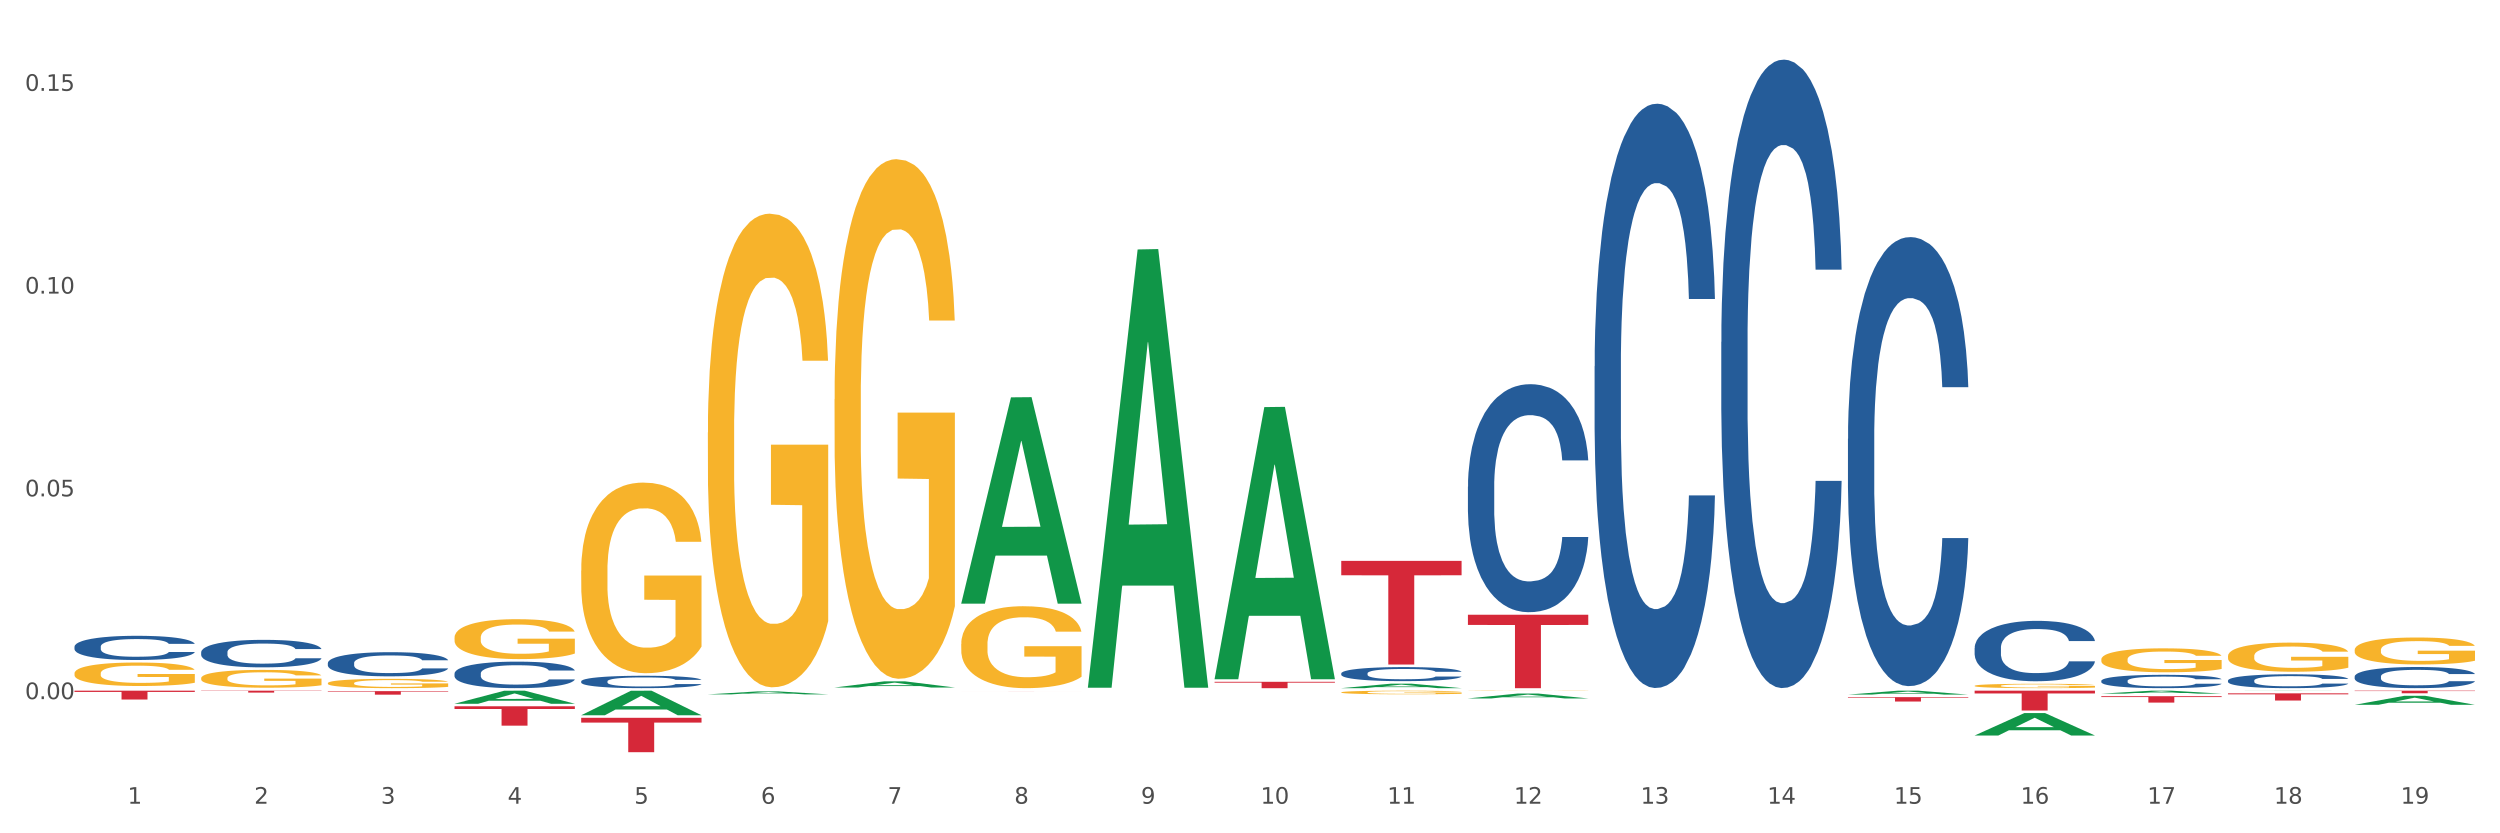
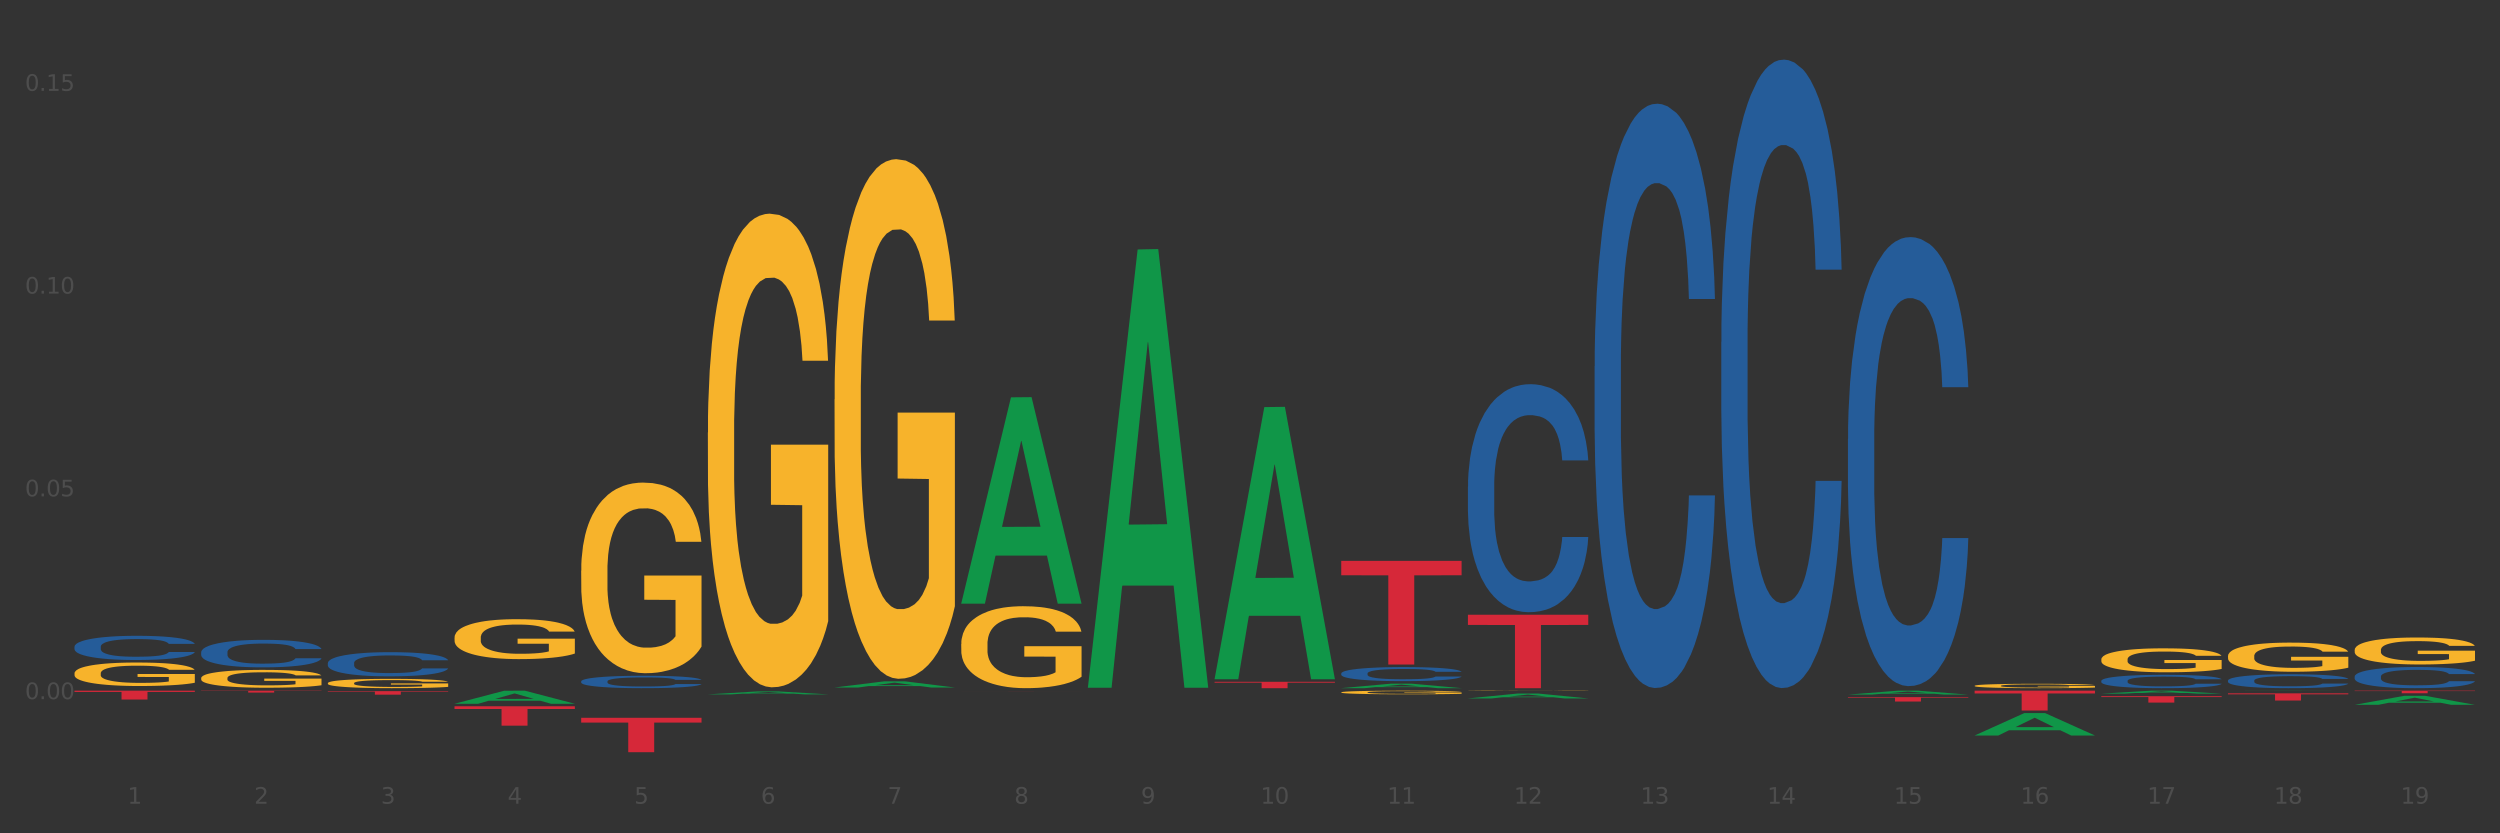
<svg xmlns="http://www.w3.org/2000/svg" xmlns:xlink="http://www.w3.org/1999/xlink" width="1080pt" height="360pt" viewBox="0 0 1080 360" version="1.1">
  <rect x="0" y="0" width="1080" height="360" fill="#333333" stroke="none" />
  <defs>
    <style type="text/css">*{stroke-linejoin: round; stroke-linecap: butt}</style>
  </defs>
  <g id="figure_1">
    <g id="patch_1">
-       <path d="M 0 360  L 1080 360  L 1080 0  L 0 0  z " style="fill: #ffffff; stroke: #ffffff; stroke-linejoin: miter" />
-     </g>
+       </g>
    <g id="axes_1">
      <g id="matplotlib.axis_1">
        <g id="xtick_1">
          <g id="text_1">
            <g style="fill: #4d4d4d" transform="translate(55.115 347.204) scale(0.096 -0.096)">
              <defs>
                <path id="DejaVuSans-31" d="M 794 531  L 1825 531  L 1825 4091  L 703 3866  L 703 4441  L 1819 4666  L 2450 4666  L 2450 531  L 3481 531  L 3481 0  L 794 0  L 794 531  z " transform="scale(0.016)" />
              </defs>
              <use xlink:href="#DejaVuSans-31" />
            </g>
          </g>
        </g>
        <g id="xtick_2">
          <g id="text_2">
            <g style="fill: #4d4d4d" transform="translate(109.839 347.204) scale(0.096 -0.096)">
              <defs>
                <path id="DejaVuSans-32" d="M 1228 531  L 3431 531  L 3431 0  L 469 0  L 469 531  Q 828 903 1448 1529  Q 2069 2156 2228 2338  Q 2531 2678 2651 2914  Q 2772 3150 2772 3378  Q 2772 3750 2511 3984  Q 2250 4219 1831 4219  Q 1534 4219 1204 4116  Q 875 4013 500 3803  L 500 4441  Q 881 4594 1212 4672  Q 1544 4750 1819 4750  Q 2544 4750 2975 4387  Q 3406 4025 3406 3419  Q 3406 3131 3298 2873  Q 3191 2616 2906 2266  Q 2828 2175 2409 1742  Q 1991 1309 1228 531  z " transform="scale(0.016)" />
              </defs>
              <use xlink:href="#DejaVuSans-32" />
            </g>
          </g>
        </g>
        <g id="xtick_3">
          <g id="text_3">
            <g style="fill: #4d4d4d" transform="translate(164.564 347.204) scale(0.096 -0.096)">
              <defs>
                <path id="DejaVuSans-33" d="M 2597 2516  Q 3050 2419 3304 2112  Q 3559 1806 3559 1356  Q 3559 666 3084 287  Q 2609 -91 1734 -91  Q 1441 -91 1130 -33  Q 819 25 488 141  L 488 750  Q 750 597 1062 519  Q 1375 441 1716 441  Q 2309 441 2620 675  Q 2931 909 2931 1356  Q 2931 1769 2642 2001  Q 2353 2234 1838 2234  L 1294 2234  L 1294 2753  L 1863 2753  Q 2328 2753 2575 2939  Q 2822 3125 2822 3475  Q 2822 3834 2567 4026  Q 2313 4219 1838 4219  Q 1578 4219 1281 4162  Q 984 4106 628 3988  L 628 4550  Q 988 4650 1302 4700  Q 1616 4750 1894 4750  Q 2613 4750 3031 4423  Q 3450 4097 3450 3541  Q 3450 3153 3228 2886  Q 3006 2619 2597 2516  z " transform="scale(0.016)" />
              </defs>
              <use xlink:href="#DejaVuSans-33" />
            </g>
          </g>
        </g>
        <g id="xtick_4">
          <g id="text_4">
            <g style="fill: #4d4d4d" transform="translate(219.288 347.204) scale(0.096 -0.096)">
              <defs>
                <path id="DejaVuSans-34" d="M 2419 4116  L 825 1625  L 2419 1625  L 2419 4116  z M 2253 4666  L 3047 4666  L 3047 1625  L 3713 1625  L 3713 1100  L 3047 1100  L 3047 0  L 2419 0  L 2419 1100  L 313 1100  L 313 1709  L 2253 4666  z " transform="scale(0.016)" />
              </defs>
              <use xlink:href="#DejaVuSans-34" />
            </g>
          </g>
        </g>
        <g id="xtick_5">
          <g id="text_5">
            <g style="fill: #4d4d4d" transform="translate(274.012 347.204) scale(0.096 -0.096)">
              <defs>
                <path id="DejaVuSans-35" d="M 691 4666  L 3169 4666  L 3169 4134  L 1269 4134  L 1269 2991  Q 1406 3038 1543 3061  Q 1681 3084 1819 3084  Q 2600 3084 3056 2656  Q 3513 2228 3513 1497  Q 3513 744 3044 326  Q 2575 -91 1722 -91  Q 1428 -91 1123 -41  Q 819 9 494 109  L 494 744  Q 775 591 1075 516  Q 1375 441 1709 441  Q 2250 441 2565 725  Q 2881 1009 2881 1497  Q 2881 1984 2565 2268  Q 2250 2553 1709 2553  Q 1456 2553 1204 2497  Q 953 2441 691 2322  L 691 4666  z " transform="scale(0.016)" />
              </defs>
              <use xlink:href="#DejaVuSans-35" />
            </g>
          </g>
        </g>
        <g id="xtick_6">
          <g id="text_6">
            <g style="fill: #4d4d4d" transform="translate(328.736 347.204) scale(0.096 -0.096)">
              <defs>
                <path id="DejaVuSans-36" d="M 2113 2584  Q 1688 2584 1439 2293  Q 1191 2003 1191 1497  Q 1191 994 1439 701  Q 1688 409 2113 409  Q 2538 409 2786 701  Q 3034 994 3034 1497  Q 3034 2003 2786 2293  Q 2538 2584 2113 2584  z M 3366 4563  L 3366 3988  Q 3128 4100 2886 4159  Q 2644 4219 2406 4219  Q 1781 4219 1451 3797  Q 1122 3375 1075 2522  Q 1259 2794 1537 2939  Q 1816 3084 2150 3084  Q 2853 3084 3261 2657  Q 3669 2231 3669 1497  Q 3669 778 3244 343  Q 2819 -91 2113 -91  Q 1303 -91 875 529  Q 447 1150 447 2328  Q 447 3434 972 4092  Q 1497 4750 2381 4750  Q 2619 4750 2861 4703  Q 3103 4656 3366 4563  z " transform="scale(0.016)" />
              </defs>
              <use xlink:href="#DejaVuSans-36" />
            </g>
          </g>
        </g>
        <g id="xtick_7">
          <g id="text_7">
            <g style="fill: #4d4d4d" transform="translate(383.461 347.204) scale(0.096 -0.096)">
              <defs>
                <path id="DejaVuSans-37" d="M 525 4666  L 3525 4666  L 3525 4397  L 1831 0  L 1172 0  L 2766 4134  L 525 4134  L 525 4666  z " transform="scale(0.016)" />
              </defs>
              <use xlink:href="#DejaVuSans-37" />
            </g>
          </g>
        </g>
        <g id="xtick_8">
          <g id="text_8">
            <g style="fill: #4d4d4d" transform="translate(438.185 347.204) scale(0.096 -0.096)">
              <defs>
                <path id="DejaVuSans-38" d="M 2034 2216  Q 1584 2216 1326 1975  Q 1069 1734 1069 1313  Q 1069 891 1326 650  Q 1584 409 2034 409  Q 2484 409 2743 651  Q 3003 894 3003 1313  Q 3003 1734 2745 1975  Q 2488 2216 2034 2216  z M 1403 2484  Q 997 2584 770 2862  Q 544 3141 544 3541  Q 544 4100 942 4425  Q 1341 4750 2034 4750  Q 2731 4750 3128 4425  Q 3525 4100 3525 3541  Q 3525 3141 3298 2862  Q 3072 2584 2669 2484  Q 3125 2378 3379 2068  Q 3634 1759 3634 1313  Q 3634 634 3220 271  Q 2806 -91 2034 -91  Q 1263 -91 848 271  Q 434 634 434 1313  Q 434 1759 690 2068  Q 947 2378 1403 2484  z M 1172 3481  Q 1172 3119 1398 2916  Q 1625 2713 2034 2713  Q 2441 2713 2670 2916  Q 2900 3119 2900 3481  Q 2900 3844 2670 4047  Q 2441 4250 2034 4250  Q 1625 4250 1398 4047  Q 1172 3844 1172 3481  z " transform="scale(0.016)" />
              </defs>
              <use xlink:href="#DejaVuSans-38" />
            </g>
          </g>
        </g>
        <g id="xtick_9">
          <g id="text_9">
            <g style="fill: #4d4d4d" transform="translate(492.909 347.204) scale(0.096 -0.096)">
              <defs>
                <path id="DejaVuSans-39" d="M 703 97  L 703 672  Q 941 559 1184 500  Q 1428 441 1663 441  Q 2288 441 2617 861  Q 2947 1281 2994 2138  Q 2813 1869 2534 1725  Q 2256 1581 1919 1581  Q 1219 1581 811 2004  Q 403 2428 403 3163  Q 403 3881 828 4315  Q 1253 4750 1959 4750  Q 2769 4750 3195 4129  Q 3622 3509 3622 2328  Q 3622 1225 3098 567  Q 2575 -91 1691 -91  Q 1453 -91 1209 -44  Q 966 3 703 97  z M 1959 2075  Q 2384 2075 2632 2365  Q 2881 2656 2881 3163  Q 2881 3666 2632 3958  Q 2384 4250 1959 4250  Q 1534 4250 1286 3958  Q 1038 3666 1038 3163  Q 1038 2656 1286 2365  Q 1534 2075 1959 2075  z " transform="scale(0.016)" />
              </defs>
              <use xlink:href="#DejaVuSans-39" />
            </g>
          </g>
        </g>
        <g id="xtick_10">
          <g id="text_10">
            <g style="fill: #4d4d4d" transform="translate(544.58 347.204) scale(0.096 -0.096)">
              <defs>
                <path id="DejaVuSans-30" d="M 2034 4250  Q 1547 4250 1301 3770  Q 1056 3291 1056 2328  Q 1056 1369 1301 889  Q 1547 409 2034 409  Q 2525 409 2770 889  Q 3016 1369 3016 2328  Q 3016 3291 2770 3770  Q 2525 4250 2034 4250  z M 2034 4750  Q 2819 4750 3233 4129  Q 3647 3509 3647 2328  Q 3647 1150 3233 529  Q 2819 -91 2034 -91  Q 1250 -91 836 529  Q 422 1150 422 2328  Q 422 3509 836 4129  Q 1250 4750 2034 4750  z " transform="scale(0.016)" />
              </defs>
              <use xlink:href="#DejaVuSans-31" />
              <use xlink:href="#DejaVuSans-30" transform="translate(63.623 0)" />
            </g>
          </g>
        </g>
        <g id="xtick_11">
          <g id="text_11">
            <g style="fill: #4d4d4d" transform="translate(599.304 347.204) scale(0.096 -0.096)">
              <use xlink:href="#DejaVuSans-31" />
              <use xlink:href="#DejaVuSans-31" transform="translate(63.623 0)" />
            </g>
          </g>
        </g>
        <g id="xtick_12">
          <g id="text_12">
            <g style="fill: #4d4d4d" transform="translate(654.028 347.204) scale(0.096 -0.096)">
              <use xlink:href="#DejaVuSans-31" />
              <use xlink:href="#DejaVuSans-32" transform="translate(63.623 0)" />
            </g>
          </g>
        </g>
        <g id="xtick_13">
          <g id="text_13">
            <g style="fill: #4d4d4d" transform="translate(708.752 347.204) scale(0.096 -0.096)">
              <use xlink:href="#DejaVuSans-31" />
              <use xlink:href="#DejaVuSans-33" transform="translate(63.623 0)" />
            </g>
          </g>
        </g>
        <g id="xtick_14">
          <g id="text_14">
            <g style="fill: #4d4d4d" transform="translate(763.477 347.204) scale(0.096 -0.096)">
              <use xlink:href="#DejaVuSans-31" />
              <use xlink:href="#DejaVuSans-34" transform="translate(63.623 0)" />
            </g>
          </g>
        </g>
        <g id="xtick_15">
          <g id="text_15">
            <g style="fill: #4d4d4d" transform="translate(818.201 347.204) scale(0.096 -0.096)">
              <use xlink:href="#DejaVuSans-31" />
              <use xlink:href="#DejaVuSans-35" transform="translate(63.623 0)" />
            </g>
          </g>
        </g>
        <g id="xtick_16">
          <g id="text_16">
            <g style="fill: #4d4d4d" transform="translate(872.925 347.204) scale(0.096 -0.096)">
              <use xlink:href="#DejaVuSans-31" />
              <use xlink:href="#DejaVuSans-36" transform="translate(63.623 0)" />
            </g>
          </g>
        </g>
        <g id="xtick_17">
          <g id="text_17">
            <g style="fill: #4d4d4d" transform="translate(927.649 347.204) scale(0.096 -0.096)">
              <use xlink:href="#DejaVuSans-31" />
              <use xlink:href="#DejaVuSans-37" transform="translate(63.623 0)" />
            </g>
          </g>
        </g>
        <g id="xtick_18">
          <g id="text_18">
            <g style="fill: #4d4d4d" transform="translate(982.374 347.204) scale(0.096 -0.096)">
              <use xlink:href="#DejaVuSans-31" />
              <use xlink:href="#DejaVuSans-38" transform="translate(63.623 0)" />
            </g>
          </g>
        </g>
        <g id="xtick_19">
          <g id="text_19">
            <g style="fill: #4d4d4d" transform="translate(1037.098 347.204) scale(0.096 -0.096)">
              <use xlink:href="#DejaVuSans-31" />
              <use xlink:href="#DejaVuSans-39" transform="translate(63.623 0)" />
            </g>
          </g>
        </g>
        <g id="xtick_20" />
        <g id="xtick_21" />
        <g id="xtick_22" />
        <g id="xtick_23" />
        <g id="xtick_24" />
        <g id="xtick_25" />
        <g id="xtick_26" />
        <g id="xtick_27" />
        <g id="xtick_28" />
        <g id="xtick_29" />
        <g id="xtick_30" />
        <g id="xtick_31" />
        <g id="xtick_32" />
        <g id="xtick_33" />
        <g id="xtick_34" />
        <g id="xtick_35" />
        <g id="xtick_36" />
        <g id="xtick_37" />
      </g>
      <g id="matplotlib.axis_2">
        <g id="ytick_1">
          <g id="text_20">
            <g style="fill: #4d4d4d" transform="translate(10.8 302.027) scale(0.096 -0.096)">
              <defs>
                <path id="DejaVuSans-2e" d="M 684 794  L 1344 794  L 1344 0  L 684 0  L 684 794  z " transform="scale(0.016)" />
              </defs>
              <use xlink:href="#DejaVuSans-30" />
              <use xlink:href="#DejaVuSans-2e" transform="translate(63.623 0)" />
              <use xlink:href="#DejaVuSans-30" transform="translate(95.41 0)" />
              <use xlink:href="#DejaVuSans-30" transform="translate(159.033 0)" />
            </g>
          </g>
        </g>
        <g id="ytick_2">
          <g id="text_21">
            <g style="fill: #4d4d4d" transform="translate(10.8 214.432) scale(0.096 -0.096)">
              <use xlink:href="#DejaVuSans-30" />
              <use xlink:href="#DejaVuSans-2e" transform="translate(63.623 0)" />
              <use xlink:href="#DejaVuSans-30" transform="translate(95.41 0)" />
              <use xlink:href="#DejaVuSans-35" transform="translate(159.033 0)" />
            </g>
          </g>
        </g>
        <g id="ytick_3">
          <g id="text_22">
            <g style="fill: #4d4d4d" transform="translate(10.8 126.838) scale(0.096 -0.096)">
              <use xlink:href="#DejaVuSans-30" />
              <use xlink:href="#DejaVuSans-2e" transform="translate(63.623 0)" />
              <use xlink:href="#DejaVuSans-31" transform="translate(95.41 0)" />
              <use xlink:href="#DejaVuSans-30" transform="translate(159.033 0)" />
            </g>
          </g>
        </g>
        <g id="ytick_4">
          <g id="text_23">
            <g style="fill: #4d4d4d" transform="translate(10.8 39.243) scale(0.096 -0.096)">
              <use xlink:href="#DejaVuSans-30" />
              <use xlink:href="#DejaVuSans-2e" transform="translate(63.623 0)" />
              <use xlink:href="#DejaVuSans-31" transform="translate(95.41 0)" />
              <use xlink:href="#DejaVuSans-35" transform="translate(159.033 0)" />
            </g>
          </g>
        </g>
        <g id="ytick_5" />
        <g id="ytick_6" />
        <g id="ytick_7" />
      </g>
      <g id="PolyCollection_1">
        <path d="M 415.245 278.246  L 415.306 278.214  L 415.306 277.05  L 415.429 276.047  L 416.043 273.623  L 416.964 271.618  L 417.639 270.551  L 418.314 269.678  L 419.112 268.805  L 420.094 267.9  L 421.874 266.575  L 422.979 265.896  L 424.329 265.184  L 426.784 264.15  L 428.564 263.568  L 430.406 263.083  L 433.413 262.501  L 435.377 262.242  L 437.464 262.048  L 439.981 261.919  L 441.883 261.887  L 446.057 261.984  L 449.617 262.275  L 451.336 262.501  L 453.545 262.889  L 454.712 263.147  L 456.614 263.665  L 458.579 264.344  L 459.929 264.926  L 461.954 266.025  L 463.489 267.124  L 464.901 268.482  L 465.637 269.42  L 466.19 270.293  L 466.681 271.295  L 467.172 272.879  L 456.123 272.879  L 455.694 271.747  L 455.019 270.681  L 454.036 269.646  L 453.177 268.999  L 451.704 268.191  L 450.354 267.674  L 448.942 267.286  L 447.223 266.962  L 445.873 266.801  L 443.97 266.672  L 440.226 266.704  L 437.71 266.962  L 435.991 267.286  L 434.886 267.577  L 433.904 267.9  L 432.799 268.353  L 431.51 269.032  L 430.59 269.646  L 429.669 270.422  L 428.932 271.198  L 428.257 272.103  L 427.705 273.073  L 427.275 274.075  L 426.907 275.304  L 426.6 277.341  L 426.6 281.77  L 426.723 282.772  L 427.03 284.098  L 427.398 285.1  L 428.012 286.296  L 428.564 287.105  L 429.608 288.269  L 430.774 289.238  L 431.695 289.853  L 432.615 290.37  L 434.211 291.081  L 435.991 291.663  L 437.526 292.019  L 439.612 292.342  L 441.024 292.472  L 442.252 292.536  L 445.259 292.536  L 447.408 292.439  L 449.801 292.213  L 451.643 291.922  L 453.177 291.566  L 454.896 290.984  L 456.001 290.435  L 456.001 283.678  L 442.497 283.645  L 442.497 279.151  L 467.233 279.151  L 467.233 292.342  L 466.19 293.021  L 465.023 293.635  L 463.796 294.185  L 461.954 294.864  L 459.745 295.511  L 457.781 295.963  L 455.694 296.351  L 453.239 296.707  L 450.047 297.03  L 448.083 297.16  L 445.628 297.257  L 442.743 297.289  L 440.226 297.224  L 437.771 297.063  L 435.193 296.772  L 432.677 296.351  L 430.774 295.931  L 428.871 295.414  L 426.846 294.735  L 425.25 294.088  L 424.022 293.506  L 422.672 292.763  L 421.199 291.793  L 420.094 290.92  L 419.112 290.014  L 418.068 288.85  L 417.332 287.848  L 416.595 286.587  L 416.166 285.65  L 415.675 284.195  L 415.306 282.158  L 415.245 278.246  z " clip-path="url(#pffbd652c6d)" style="fill: #f7b32b" />
        <path d="M 360.521 172.49  L 360.582 172.285  L 360.582 164.905  L 360.705 158.549  L 361.319 143.173  L 362.239 130.463  L 362.914 123.697  L 363.59 118.162  L 364.388 112.627  L 365.37 106.886  L 367.15 98.481  L 368.254 94.176  L 369.605 89.665  L 372.06 83.105  L 373.84 79.415  L 375.681 76.34  L 378.689 72.649  L 380.653 71.009  L 382.74 69.779  L 385.256 68.959  L 387.159 68.754  L 391.333 69.369  L 394.893 71.214  L 396.612 72.649  L 398.821 75.109  L 399.987 76.75  L 401.89 80.03  L 403.854 84.335  L 405.205 88.025  L 407.23 94.996  L 408.765 101.966  L 410.176 110.576  L 410.913 116.522  L 411.465 122.057  L 411.956 128.412  L 412.447 138.458  L 401.399 138.458  L 400.969 131.283  L 400.294 124.517  L 399.312 117.957  L 398.453 113.857  L 396.98 108.731  L 395.629 105.451  L 394.218 102.991  L 392.499 100.941  L 391.149 99.916  L 389.246 99.096  L 385.502 99.301  L 382.985 100.941  L 381.267 102.991  L 380.162 104.836  L 379.18 106.886  L 378.075 109.756  L 376.786 114.062  L 375.865 117.957  L 374.945 122.877  L 374.208 127.797  L 373.533 133.538  L 372.981 139.688  L 372.551 146.043  L 372.183 153.834  L 371.876 166.75  L 371.876 194.836  L 371.999 201.192  L 372.305 209.597  L 372.674 215.952  L 373.287 223.538  L 373.84 228.663  L 374.883 236.044  L 376.05 242.194  L 376.97 246.089  L 377.891 249.369  L 379.487 253.88  L 381.267 257.57  L 382.801 259.825  L 384.888 261.875  L 386.3 262.695  L 387.527 263.105  L 390.535 263.105  L 392.683 262.49  L 395.077 261.055  L 396.918 259.21  L 398.453 256.955  L 400.172 253.265  L 401.276 249.779  L 401.276 206.932  L 387.773 206.727  L 387.773 178.23  L 412.509 178.23  L 412.509 261.875  L 411.465 266.18  L 410.299 270.076  L 409.071 273.561  L 407.23 277.866  L 405.02 281.966  L 403.056 284.836  L 400.969 287.296  L 398.514 289.552  L 395.323 291.602  L 393.358 292.422  L 390.903 293.037  L 388.018 293.242  L 385.502 292.832  L 383.047 291.807  L 380.469 289.962  L 377.952 287.296  L 376.05 284.631  L 374.147 281.351  L 372.121 277.046  L 370.525 272.946  L 369.298 269.255  L 367.948 264.54  L 366.474 258.39  L 365.37 252.855  L 364.388 247.114  L 363.344 239.734  L 362.608 233.378  L 361.871 225.383  L 361.441 219.438  L 360.95 210.212  L 360.582 197.296  L 360.521 172.49  z " clip-path="url(#pffbd652c6d)" style="fill: #f7b32b" />
        <path d="M 305.796 186.853  L 305.858 186.666  L 305.858 179.939  L 305.981 174.146  L 306.594 160.13  L 307.515 148.544  L 308.19 142.378  L 308.865 137.332  L 309.663 132.286  L 310.645 127.054  L 312.425 119.392  L 313.53 115.468  L 314.88 111.357  L 317.336 105.377  L 319.116 102.013  L 320.957 99.21  L 323.965 95.846  L 325.929 94.351  L 328.016 93.23  L 330.532 92.483  L 332.435 92.296  L 336.609 92.856  L 340.169 94.538  L 341.887 95.846  L 344.097 98.089  L 345.263 99.584  L 347.166 102.574  L 349.13 106.498  L 350.48 109.862  L 352.506 116.215  L 354.04 122.569  L 355.452 130.418  L 356.189 135.837  L 356.741 140.883  L 357.232 146.676  L 357.723 155.832  L 346.675 155.832  L 346.245 149.292  L 345.57 143.125  L 344.588 137.145  L 343.729 133.408  L 342.256 128.736  L 340.905 125.746  L 339.493 123.503  L 337.775 121.635  L 336.425 120.7  L 334.522 119.953  L 330.778 120.14  L 328.261 121.635  L 326.542 123.503  L 325.438 125.185  L 324.456 127.054  L 323.351 129.67  L 322.062 133.595  L 321.141 137.145  L 320.22 141.63  L 319.484 146.115  L 318.809 151.347  L 318.256 156.954  L 317.827 162.747  L 317.458 169.848  L 317.151 181.621  L 317.151 207.222  L 317.274 213.015  L 317.581 220.677  L 317.949 226.47  L 318.563 233.384  L 319.116 238.056  L 320.159 244.783  L 321.325 250.39  L 322.246 253.94  L 323.167 256.93  L 324.762 261.041  L 326.542 264.405  L 328.077 266.461  L 330.164 268.329  L 331.576 269.077  L 332.803 269.451  L 335.811 269.451  L 337.959 268.89  L 340.353 267.582  L 342.194 265.9  L 343.729 263.844  L 345.447 260.481  L 346.552 257.304  L 346.552 218.248  L 333.049 218.061  L 333.049 192.086  L 357.784 192.086  L 357.784 268.329  L 356.741 272.254  L 355.575 275.804  L 354.347 278.981  L 352.506 282.905  L 350.296 286.643  L 348.332 289.259  L 346.245 291.502  L 343.79 293.557  L 340.598 295.426  L 338.634 296.173  L 336.179 296.734  L 333.294 296.921  L 330.778 296.547  L 328.322 295.613  L 325.745 293.931  L 323.228 291.502  L 321.325 289.072  L 319.423 286.082  L 317.397 282.158  L 315.801 278.42  L 314.574 275.057  L 313.223 270.759  L 311.75 265.153  L 310.645 260.107  L 309.663 254.875  L 308.62 248.147  L 307.883 242.354  L 307.147 235.066  L 306.717 229.647  L 306.226 221.238  L 305.858 209.465  L 305.796 186.853  z " clip-path="url(#pffbd652c6d)" style="fill: #f7b32b" />
        <path d="M 251.072 246.532  L 251.133 246.457  L 251.133 243.749  L 251.256 241.418  L 251.87 235.777  L 252.791 231.114  L 253.466 228.632  L 254.141 226.601  L 254.939 224.571  L 255.921 222.465  L 257.701 219.381  L 258.806 217.802  L 260.156 216.147  L 262.611 213.74  L 264.391 212.386  L 266.233 211.258  L 269.24 209.905  L 271.204 209.303  L 273.291 208.852  L 275.808 208.551  L 277.711 208.476  L 281.884 208.701  L 285.444 209.378  L 287.163 209.905  L 289.373 210.807  L 290.539 211.409  L 292.442 212.612  L 294.406 214.192  L 295.756 215.545  L 297.782 218.103  L 299.316 220.66  L 300.728 223.819  L 301.464 226  L 302.017 228.03  L 302.508 230.362  L 302.999 234.047  L 291.951 234.047  L 291.521 231.415  L 290.846 228.933  L 289.864 226.526  L 289.004 225.022  L 287.531 223.142  L 286.181 221.938  L 284.769 221.036  L 283.051 220.284  L 281.7 219.908  L 279.797 219.607  L 276.053 219.682  L 273.537 220.284  L 271.818 221.036  L 270.713 221.713  L 269.731 222.465  L 268.627 223.518  L 267.338 225.097  L 266.417 226.526  L 265.496 228.331  L 264.76 230.136  L 264.084 232.242  L 263.532 234.498  L 263.102 236.83  L 262.734 239.688  L 262.427 244.426  L 262.427 254.73  L 262.55 257.062  L 262.857 260.145  L 263.225 262.477  L 263.839 265.26  L 264.391 267.14  L 265.435 269.848  L 266.601 272.104  L 267.522 273.533  L 268.442 274.736  L 270.038 276.391  L 271.818 277.745  L 273.353 278.572  L 275.44 279.324  L 276.851 279.625  L 278.079 279.775  L 281.086 279.775  L 283.235 279.55  L 285.629 279.023  L 287.47 278.346  L 289.004 277.519  L 290.723 276.165  L 291.828 274.887  L 291.828 259.168  L 278.324 259.092  L 278.324 248.638  L 303.06 248.638  L 303.06 279.324  L 302.017 280.904  L 300.851 282.333  L 299.623 283.611  L 297.782 285.191  L 295.572 286.695  L 293.608 287.748  L 291.521 288.65  L 289.066 289.478  L 285.874 290.23  L 283.91 290.531  L 281.455 290.756  L 278.57 290.831  L 276.053 290.681  L 273.598 290.305  L 271.02 289.628  L 268.504 288.65  L 266.601 287.673  L 264.698 286.469  L 262.673 284.89  L 261.077 283.386  L 259.849 282.032  L 258.499 280.302  L 257.026 278.046  L 255.921 276.015  L 254.939 273.909  L 253.896 271.201  L 253.159 268.87  L 252.422 265.937  L 251.993 263.756  L 251.502 260.371  L 251.133 255.633  L 251.072 246.532  z " clip-path="url(#pffbd652c6d)" style="fill: #f7b32b" />
        <path d="M 962.488 299.519  L 1014.476 299.519  L 1014.476 299.952  L 994.025 299.955  L 994.025 302.637  L 982.815 302.637  L 982.815 299.955  L 962.488 299.952  L 962.488 299.522  L 962.488 299.519  z " clip-path="url(#pffbd652c6d)" style="fill: #d62839" />
        <path d="M 1017.212 298.379  L 1069.2 298.379  L 1069.2 298.533  L 1048.75 298.534  L 1048.75 299.485  L 1037.539 299.485  L 1037.539 298.534  L 1017.212 298.533  L 1017.212 298.38  L 1017.212 298.379  z " clip-path="url(#pffbd652c6d)" style="fill: #d62839" />
        <path d="M 251.072 310.088  L 303.06 310.088  L 303.06 312.153  L 282.61 312.167  L 282.61 324.95  L 271.399 324.95  L 271.399 312.167  L 251.072 312.153  L 251.072 310.102  L 251.072 310.088  z " clip-path="url(#pffbd652c6d)" style="fill: #d62839" />
        <path d="M 415.245 298.797  L 467.233 298.797  L 467.233 298.801  L 446.783 298.801  L 446.783 298.822  L 435.572 298.822  L 435.572 298.801  L 415.245 298.801  L 415.245 298.797  L 415.245 298.797  z " clip-path="url(#pffbd652c6d)" style="fill: #d62839" />
        <path d="M 524.693 294.528  L 576.682 294.528  L 576.682 294.912  L 556.231 294.915  L 556.231 297.289  L 545.021 297.289  L 545.021 294.915  L 524.693 294.912  L 524.693 294.531  L 524.693 294.528  z " clip-path="url(#pffbd652c6d)" style="fill: #d62839" />
        <path d="M 579.418 242.285  L 631.406 242.285  L 631.406 248.511  L 610.956 248.553  L 610.956 287.088  L 599.745 287.088  L 599.745 248.553  L 579.418 248.511  L 579.418 242.327  L 579.418 242.285  z " clip-path="url(#pffbd652c6d)" style="fill: #d62839" />
        <path d="M 634.142 265.564  L 686.13 265.564  L 686.13 269.973  L 665.68 270.003  L 665.68 297.289  L 654.469 297.289  L 654.469 270.003  L 634.142 269.973  L 634.142 265.594  L 634.142 265.564  z " clip-path="url(#pffbd652c6d)" style="fill: #d62839" />
        <path d="M 798.315 301.168  L 850.303 301.168  L 850.303 301.433  L 829.853 301.435  L 829.853 303.071  L 818.642 303.071  L 818.642 301.435  L 798.315 301.433  L 798.315 301.17  L 798.315 301.168  z " clip-path="url(#pffbd652c6d)" style="fill: #d62839" />
        <path d="M 853.039 298.379  L 905.027 298.379  L 905.027 299.569  L 884.577 299.577  L 884.577 306.943  L 873.366 306.943  L 873.366 299.577  L 853.039 299.569  L 853.039 298.387  L 853.039 298.379  z " clip-path="url(#pffbd652c6d)" style="fill: #d62839" />
        <path d="M 907.763 300.751  L 959.751 300.751  L 959.751 301.135  L 939.301 301.138  L 939.301 303.514  L 928.09 303.514  L 928.09 301.138  L 907.763 301.135  L 907.763 300.754  L 907.763 300.751  z " clip-path="url(#pffbd652c6d)" style="fill: #d62839" />
        <path d="M 415.245 260.628  L 415.299 260.545  L 436.737 171.651  L 445.634 171.567  L 467.233 260.796  L 456.943 260.796  L 452.28 240.018  L 430.145 240.018  L 429.984 240.353  L 425.482 260.796  L 415.245 260.796  L 415.245 260.628  L 432.932 227.618  L 449.493 227.534  L 441.293 190.586  L 441.185 190.418  L 441.078 190.67  L 432.878 227.534  L 432.932 227.618  L 415.245 260.628  z " clip-path="url(#pffbd652c6d)" style="fill: #109648" />
        <path d="M 469.969 296.744  L 470.023 296.566  L 491.461 107.767  L 500.358 107.589  L 521.957 297.1  L 511.667 297.1  L 507.004 252.97  L 484.869 252.97  L 484.708 253.681  L 480.206 297.1  L 469.969 297.1  L 469.969 296.744  L 487.656 226.634  L 504.217 226.456  L 496.017 147.982  L 495.91 147.626  L 495.802 148.16  L 487.602 226.456  L 487.656 226.634  L 469.969 296.744  z " clip-path="url(#pffbd652c6d)" style="fill: #109648" />
        <path d="M 579.418 299.097  L 579.479 299.095  L 579.479 299.044  L 579.602 299  L 580.216 298.894  L 581.136 298.806  L 581.812 298.759  L 582.487 298.721  L 583.285 298.683  L 584.267 298.643  L 586.047 298.585  L 587.152 298.555  L 588.502 298.524  L 590.957 298.479  L 592.737 298.453  L 594.578 298.432  L 597.586 298.406  L 599.55 298.395  L 601.637 298.386  L 604.154 298.381  L 606.056 298.379  L 610.23 298.384  L 613.79 298.396  L 615.509 298.406  L 617.718 298.423  L 618.884 298.435  L 620.787 298.457  L 622.751 298.487  L 624.102 298.513  L 626.127 298.561  L 627.662 298.609  L 629.073 298.668  L 629.81 298.71  L 630.362 298.748  L 630.853 298.792  L 631.344 298.861  L 620.296 298.861  L 619.867 298.812  L 619.191 298.765  L 618.209 298.72  L 617.35 298.691  L 615.877 298.656  L 614.527 298.633  L 613.115 298.616  L 611.396 298.602  L 610.046 298.595  L 608.143 298.589  L 604.399 298.591  L 601.882 298.602  L 600.164 298.616  L 599.059 298.629  L 598.077 298.643  L 596.972 298.663  L 595.683 298.693  L 594.763 298.72  L 593.842 298.754  L 593.105 298.788  L 592.43 298.827  L 591.878 298.87  L 591.448 298.914  L 591.08 298.968  L 590.773 299.057  L 590.773 299.251  L 590.896 299.295  L 591.203 299.353  L 591.571 299.397  L 592.185 299.449  L 592.737 299.485  L 593.78 299.536  L 594.947 299.578  L 595.867 299.605  L 596.788 299.628  L 598.384 299.659  L 600.164 299.685  L 601.698 299.7  L 603.785 299.715  L 605.197 299.72  L 606.425 299.723  L 609.432 299.723  L 611.58 299.719  L 613.974 299.709  L 615.816 299.696  L 617.35 299.681  L 619.069 299.655  L 620.173 299.631  L 620.173 299.335  L 606.67 299.333  L 606.67 299.136  L 631.406 299.136  L 631.406 299.715  L 630.362 299.744  L 629.196 299.771  L 627.969 299.795  L 626.127 299.825  L 623.918 299.853  L 621.953 299.873  L 619.867 299.89  L 617.411 299.906  L 614.22 299.92  L 612.256 299.926  L 609.8 299.93  L 606.916 299.931  L 604.399 299.929  L 601.944 299.921  L 599.366 299.909  L 596.849 299.89  L 594.947 299.872  L 593.044 299.849  L 591.018 299.819  L 589.423 299.791  L 588.195 299.766  L 586.845 299.733  L 585.372 299.69  L 584.267 299.652  L 583.285 299.613  L 582.241 299.561  L 581.505 299.518  L 580.768 299.462  L 580.338 299.421  L 579.847 299.357  L 579.479 299.268  L 579.418 299.097  z " clip-path="url(#pffbd652c6d)" style="fill: #f7b32b" />
        <path d="M 634.142 298.444  L 634.203 298.444  L 634.203 298.439  L 634.326 298.435  L 634.94 298.426  L 635.861 298.418  L 636.536 298.414  L 637.211 298.41  L 638.009 298.407  L 638.991 298.403  L 640.771 298.398  L 641.876 298.395  L 643.226 298.392  L 645.681 298.388  L 647.461 298.386  L 649.303 298.384  L 652.31 298.382  L 654.274 298.381  L 656.361 298.38  L 658.878 298.379  L 660.781 298.379  L 664.954 298.38  L 668.514 298.381  L 670.233 298.382  L 672.443 298.383  L 673.609 298.384  L 675.512 298.386  L 677.476 298.389  L 678.826 298.391  L 680.851 298.396  L 682.386 298.4  L 683.798 298.405  L 684.534 298.409  L 685.087 298.413  L 685.578 298.417  L 686.069 298.423  L 675.02 298.423  L 674.591 298.418  L 673.916 298.414  L 672.934 298.41  L 672.074 298.408  L 670.601 298.404  L 669.251 298.402  L 667.839 298.401  L 666.121 298.399  L 664.77 298.399  L 662.867 298.398  L 659.123 298.398  L 656.607 298.399  L 654.888 298.401  L 653.783 298.402  L 652.801 298.403  L 651.696 298.405  L 650.407 298.408  L 649.487 298.41  L 648.566 298.413  L 647.83 298.416  L 647.154 298.42  L 646.602 298.424  L 646.172 298.428  L 645.804 298.433  L 645.497 298.441  L 645.497 298.458  L 645.62 298.462  L 645.927 298.467  L 646.295 298.471  L 646.909 298.476  L 647.461 298.479  L 648.505 298.484  L 649.671 298.488  L 650.592 298.49  L 651.512 298.492  L 653.108 298.495  L 654.888 298.497  L 656.423 298.499  L 658.51 298.5  L 659.921 298.501  L 661.149 298.501  L 664.156 298.501  L 666.305 298.5  L 668.698 298.5  L 670.54 298.498  L 672.074 298.497  L 673.793 298.495  L 674.898 298.493  L 674.898 298.466  L 661.394 298.466  L 661.394 298.448  L 686.13 298.448  L 686.13 298.5  L 685.087 298.503  L 683.92 298.505  L 682.693 298.507  L 680.851 298.51  L 678.642 298.513  L 676.678 298.514  L 674.591 298.516  L 672.136 298.517  L 668.944 298.519  L 666.98 298.519  L 664.525 298.52  L 661.64 298.52  L 659.123 298.519  L 656.668 298.519  L 654.09 298.518  L 651.574 298.516  L 649.671 298.514  L 647.768 298.512  L 645.743 298.51  L 644.147 298.507  L 642.919 298.505  L 641.569 298.502  L 640.096 298.498  L 638.991 298.494  L 638.009 298.491  L 636.965 298.486  L 636.229 298.482  L 635.492 298.477  L 635.063 298.474  L 634.572 298.468  L 634.203 298.46  L 634.142 298.444  z " clip-path="url(#pffbd652c6d)" style="fill: #f7b32b" />
        <path d="M 853.039 296.271  L 853.1 296.269  L 853.1 296.207  L 853.223 296.153  L 853.837 296.024  L 854.758 295.917  L 855.433 295.86  L 856.108 295.813  L 856.906 295.766  L 857.888 295.718  L 859.668 295.647  L 860.773 295.611  L 862.123 295.573  L 864.578 295.517  L 866.358 295.486  L 868.2 295.46  L 871.207 295.429  L 873.171 295.415  L 875.258 295.405  L 877.775 295.398  L 879.678 295.396  L 883.851 295.401  L 887.411 295.417  L 889.13 295.429  L 891.34 295.45  L 892.506 295.464  L 894.409 295.491  L 896.373 295.528  L 897.723 295.559  L 899.749 295.618  L 901.283 295.676  L 902.695 295.749  L 903.431 295.799  L 903.984 295.846  L 904.475 295.899  L 904.966 295.984  L 893.918 295.984  L 893.488 295.923  L 892.813 295.866  L 891.831 295.811  L 890.971 295.777  L 889.498 295.733  L 888.148 295.706  L 886.736 295.685  L 885.018 295.668  L 883.667 295.659  L 881.765 295.652  L 878.02 295.654  L 875.504 295.668  L 873.785 295.685  L 872.68 295.7  L 871.698 295.718  L 870.594 295.742  L 869.305 295.778  L 868.384 295.811  L 867.463 295.853  L 866.727 295.894  L 866.051 295.942  L 865.499 295.994  L 865.069 296.048  L 864.701 296.114  L 864.394 296.222  L 864.394 296.459  L 864.517 296.513  L 864.824 296.584  L 865.192 296.637  L 865.806 296.701  L 866.358 296.744  L 867.402 296.807  L 868.568 296.858  L 869.489 296.891  L 870.409 296.919  L 872.005 296.957  L 873.785 296.988  L 875.32 297.007  L 877.407 297.024  L 878.818 297.031  L 880.046 297.035  L 883.053 297.035  L 885.202 297.03  L 887.596 297.018  L 889.437 297.002  L 890.971 296.983  L 892.69 296.952  L 893.795 296.922  L 893.795 296.561  L 880.291 296.559  L 880.291 296.319  L 905.027 296.319  L 905.027 297.024  L 903.984 297.061  L 902.818 297.094  L 901.59 297.123  L 899.749 297.159  L 897.539 297.194  L 895.575 297.218  L 893.488 297.239  L 891.033 297.258  L 887.841 297.275  L 885.877 297.282  L 883.422 297.287  L 880.537 297.289  L 878.02 297.285  L 875.565 297.277  L 872.987 297.261  L 870.471 297.239  L 868.568 297.216  L 866.665 297.189  L 864.64 297.152  L 863.044 297.118  L 861.816 297.087  L 860.466 297.047  L 858.993 296.995  L 857.888 296.948  L 856.906 296.9  L 855.863 296.838  L 855.126 296.784  L 854.389 296.717  L 853.96 296.667  L 853.469 296.589  L 853.1 296.48  L 853.039 296.271  z " clip-path="url(#pffbd652c6d)" style="fill: #f7b32b" />
        <path d="M 907.763 284.862  L 907.825 284.853  L 907.825 284.513  L 907.948 284.22  L 908.561 283.511  L 909.482 282.925  L 910.157 282.613  L 910.832 282.358  L 911.63 282.102  L 912.612 281.838  L 914.392 281.45  L 915.497 281.252  L 916.847 281.044  L 919.303 280.741  L 921.083 280.571  L 922.924 280.429  L 925.932 280.259  L 927.896 280.184  L 929.983 280.127  L 932.499 280.089  L 934.402 280.08  L 938.576 280.108  L 942.136 280.193  L 943.854 280.259  L 946.064 280.373  L 947.23 280.448  L 949.133 280.6  L 951.097 280.798  L 952.447 280.968  L 954.473 281.29  L 956.007 281.611  L 957.419 282.008  L 958.156 282.282  L 958.708 282.537  L 959.199 282.83  L 959.69 283.293  L 948.642 283.293  L 948.212 282.963  L 947.537 282.651  L 946.555 282.348  L 945.696 282.159  L 944.223 281.923  L 942.872 281.772  L 941.46 281.658  L 939.742 281.564  L 938.392 281.516  L 936.489 281.479  L 932.745 281.488  L 930.228 281.564  L 928.51 281.658  L 927.405 281.743  L 926.423 281.838  L 925.318 281.97  L 924.029 282.169  L 923.108 282.348  L 922.187 282.575  L 921.451 282.802  L 920.776 283.067  L 920.223 283.35  L 919.794 283.643  L 919.425 284.002  L 919.119 284.598  L 919.119 285.893  L 919.241 286.186  L 919.548 286.573  L 919.916 286.866  L 920.53 287.216  L 921.083 287.452  L 922.126 287.793  L 923.292 288.076  L 924.213 288.256  L 925.134 288.407  L 926.73 288.615  L 928.51 288.785  L 930.044 288.889  L 932.131 288.984  L 933.543 289.021  L 934.77 289.04  L 937.778 289.04  L 939.926 289.012  L 942.32 288.946  L 944.161 288.861  L 945.696 288.757  L 947.414 288.587  L 948.519 288.426  L 948.519 286.45  L 935.016 286.441  L 935.016 285.127  L 959.751 285.127  L 959.751 288.984  L 958.708 289.182  L 957.542 289.362  L 956.314 289.522  L 954.473 289.721  L 952.263 289.91  L 950.299 290.042  L 948.212 290.156  L 945.757 290.26  L 942.565 290.354  L 940.601 290.392  L 938.146 290.42  L 935.261 290.43  L 932.745 290.411  L 930.29 290.364  L 927.712 290.279  L 925.195 290.156  L 923.292 290.033  L 921.39 289.882  L 919.364 289.683  L 917.768 289.494  L 916.541 289.324  L 915.19 289.106  L 913.717 288.823  L 912.612 288.568  L 911.63 288.303  L 910.587 287.963  L 909.85 287.67  L 909.114 287.301  L 908.684 287.027  L 908.193 286.602  L 907.825 286.006  L 907.763 284.862  z " clip-path="url(#pffbd652c6d)" style="fill: #f7b32b" />
        <path d="M 141.624 295.126  L 141.685 295.122  L 141.685 294.99  L 141.808 294.876  L 142.421 294.6  L 143.342 294.373  L 144.017 294.251  L 144.693 294.152  L 145.49 294.053  L 146.472 293.95  L 148.252 293.8  L 149.357 293.722  L 150.708 293.642  L 153.163 293.524  L 154.943 293.458  L 156.784 293.403  L 159.792 293.337  L 161.756 293.307  L 163.843 293.285  L 166.359 293.271  L 168.262 293.267  L 172.436 293.278  L 175.996 293.311  L 177.714 293.337  L 179.924 293.381  L 181.09 293.41  L 182.993 293.469  L 184.957 293.546  L 186.308 293.612  L 188.333 293.737  L 189.867 293.862  L 191.279 294.016  L 192.016 294.123  L 192.568 294.222  L 193.059 294.336  L 193.55 294.516  L 182.502 294.516  L 182.072 294.387  L 181.397 294.266  L 180.415 294.149  L 179.556 294.075  L 178.083 293.983  L 176.732 293.924  L 175.321 293.88  L 173.602 293.844  L 172.252 293.825  L 170.349 293.811  L 166.605 293.814  L 164.088 293.844  L 162.37 293.88  L 161.265 293.913  L 160.283 293.95  L 159.178 294.002  L 157.889 294.079  L 156.968 294.149  L 156.048 294.237  L 155.311 294.325  L 154.636 294.428  L 154.083 294.538  L 153.654 294.652  L 153.286 294.791  L 152.979 295.023  L 152.979 295.526  L 153.101 295.64  L 153.408 295.79  L 153.777 295.904  L 154.39 296.04  L 154.943 296.132  L 155.986 296.264  L 157.152 296.374  L 158.073 296.444  L 158.994 296.503  L 160.59 296.584  L 162.37 296.65  L 163.904 296.69  L 165.991 296.727  L 167.403 296.742  L 168.63 296.749  L 171.638 296.749  L 173.786 296.738  L 176.18 296.712  L 178.021 296.679  L 179.556 296.639  L 181.274 296.573  L 182.379 296.51  L 182.379 295.743  L 168.876 295.739  L 168.876 295.228  L 193.612 295.228  L 193.612 296.727  L 192.568 296.804  L 191.402 296.874  L 190.174 296.936  L 188.333 297.013  L 186.123 297.087  L 184.159 297.138  L 182.072 297.182  L 179.617 297.223  L 176.425 297.259  L 174.461 297.274  L 172.006 297.285  L 169.121 297.289  L 166.605 297.282  L 164.15 297.263  L 161.572 297.23  L 159.055 297.182  L 157.152 297.135  L 155.25 297.076  L 153.224 296.999  L 151.628 296.925  L 150.401 296.859  L 149.05 296.775  L 147.577 296.664  L 146.472 296.565  L 145.49 296.462  L 144.447 296.33  L 143.71 296.216  L 142.974 296.073  L 142.544 295.967  L 142.053 295.801  L 141.685 295.57  L 141.624 295.126  z " clip-path="url(#pffbd652c6d)" style="fill: #f7b32b" />
        <path d="M 196.348 275.459  L 196.409 275.443  L 196.409 274.876  L 196.532 274.388  L 197.146 273.206  L 198.066 272.23  L 198.742 271.71  L 199.417 271.285  L 200.215 270.859  L 201.197 270.418  L 202.977 269.772  L 204.082 269.442  L 205.432 269.095  L 207.887 268.591  L 209.667 268.308  L 211.508 268.071  L 214.516 267.788  L 216.48 267.662  L 218.567 267.567  L 221.084 267.504  L 222.986 267.488  L 227.16 267.536  L 230.72 267.677  L 232.439 267.788  L 234.648 267.977  L 235.815 268.103  L 237.717 268.355  L 239.681 268.686  L 241.032 268.969  L 243.057 269.505  L 244.592 270.04  L 246.003 270.702  L 246.74 271.159  L 247.292 271.584  L 247.783 272.072  L 248.275 272.844  L 237.226 272.844  L 236.797 272.293  L 236.121 271.773  L 235.139 271.269  L 234.28 270.954  L 232.807 270.56  L 231.457 270.308  L 230.045 270.119  L 228.326 269.961  L 226.976 269.883  L 225.073 269.82  L 221.329 269.835  L 218.813 269.961  L 217.094 270.119  L 215.989 270.261  L 215.007 270.418  L 213.902 270.639  L 212.613 270.97  L 211.693 271.269  L 210.772 271.647  L 210.035 272.025  L 209.36 272.466  L 208.808 272.939  L 208.378 273.427  L 208.01 274.025  L 207.703 275.018  L 207.703 277.176  L 207.826 277.664  L 208.133 278.31  L 208.501 278.798  L 209.115 279.381  L 209.667 279.775  L 210.711 280.342  L 211.877 280.814  L 212.797 281.114  L 213.718 281.366  L 215.314 281.712  L 217.094 281.996  L 218.628 282.169  L 220.715 282.326  L 222.127 282.389  L 223.355 282.421  L 226.362 282.421  L 228.51 282.374  L 230.904 282.263  L 232.746 282.122  L 234.28 281.948  L 235.999 281.665  L 237.104 281.397  L 237.104 278.105  L 223.6 278.089  L 223.6 275.9  L 248.336 275.9  L 248.336 282.326  L 247.292 282.657  L 246.126 282.957  L 244.899 283.224  L 243.057 283.555  L 240.848 283.87  L 238.884 284.091  L 236.797 284.28  L 234.341 284.453  L 231.15 284.61  L 229.186 284.673  L 226.73 284.721  L 223.846 284.736  L 221.329 284.705  L 218.874 284.626  L 216.296 284.484  L 213.779 284.28  L 211.877 284.075  L 209.974 283.823  L 207.948 283.492  L 206.353 283.177  L 205.125 282.894  L 203.775 282.531  L 202.302 282.059  L 201.197 281.633  L 200.215 281.192  L 199.171 280.625  L 198.435 280.137  L 197.698 279.523  L 197.269 279.066  L 196.777 278.357  L 196.409 277.365  L 196.348 275.459  z " clip-path="url(#pffbd652c6d)" style="fill: #f7b32b" />
        <path d="M 907.763 299.658  L 907.817 299.657  L 929.255 298.381  L 938.152 298.379  L 959.751 299.661  L 949.461 299.661  L 944.798 299.362  L 922.663 299.362  L 922.502 299.367  L 918 299.661  L 907.763 299.661  L 907.763 299.658  L 925.45 299.184  L 942.011 299.183  L 933.811 298.652  L 933.704 298.65  L 933.597 298.654  L 925.396 299.183  L 925.45 299.184  L 907.763 299.658  z " clip-path="url(#pffbd652c6d)" style="fill: #109648" />
        <path d="M 853.039 317.725  L 853.093 317.716  L 874.531 308.042  L 883.428 308.033  L 905.027 317.743  L 894.737 317.743  L 890.074 315.482  L 867.939 315.482  L 867.778 315.518  L 863.276 317.743  L 853.039 317.743  L 853.039 317.725  L 870.726 314.133  L 887.287 314.123  L 879.087 310.103  L 878.98 310.084  L 878.872 310.112  L 870.672 314.123  L 870.726 314.133  L 853.039 317.725  z " clip-path="url(#pffbd652c6d)" style="fill: #109648" />
        <path d="M 962.488 298.428  L 962.541 298.428  L 983.98 298.379  L 992.877 298.379  L 1014.476 298.428  L 1004.185 298.428  L 999.522 298.417  L 977.387 298.417  L 977.227 298.417  L 972.724 298.428  L 962.488 298.428  L 962.488 298.428  L 980.174 298.41  L 996.735 298.41  L 988.535 298.39  L 988.428 298.39  L 988.321 298.39  L 980.121 298.41  L 980.174 298.41  L 962.488 298.428  z " clip-path="url(#pffbd652c6d)" style="fill: #109648" />
        <path d="M 1017.212 304.48  L 1017.266 304.476  L 1038.704 300.579  L 1047.601 300.576  L 1069.2 304.487  L 1058.91 304.487  L 1054.247 303.576  L 1032.112 303.576  L 1031.951 303.591  L 1027.449 304.487  L 1017.212 304.487  L 1017.212 304.48  L 1034.899 303.033  L 1051.46 303.029  L 1043.26 301.409  L 1043.152 301.402  L 1043.045 301.413  L 1034.845 303.029  L 1034.899 303.033  L 1017.212 304.48  z " clip-path="url(#pffbd652c6d)" style="fill: #109648" />
        <path d="M 579.418 297.285  L 579.471 297.283  L 600.91 295.347  L 609.807 295.345  L 631.406 297.289  L 621.115 297.289  L 616.453 296.836  L 594.317 296.836  L 594.157 296.844  L 589.655 297.289  L 579.418 297.289  L 579.418 297.285  L 597.104 296.566  L 613.666 296.564  L 605.465 295.76  L 605.358 295.756  L 605.251 295.761  L 597.051 296.564  L 597.104 296.566  L 579.418 297.285  z " clip-path="url(#pffbd652c6d)" style="fill: #109648" />
        <path d="M 524.693 293.217  L 524.747 293.106  L 546.185 175.868  L 555.082 175.757  L 576.682 293.438  L 566.391 293.438  L 561.728 266.034  L 539.593 266.034  L 539.432 266.476  L 534.93 293.438  L 524.693 293.438  L 524.693 293.217  L 542.38 249.681  L 558.941 249.57  L 550.741 200.84  L 550.634 200.619  L 550.527 200.951  L 542.327 249.57  L 542.38 249.681  L 524.693 293.217  z " clip-path="url(#pffbd652c6d)" style="fill: #109648" />
        <path d="M 634.142 301.721  L 634.196 301.719  L 655.634 299.612  L 664.531 299.61  L 686.13 301.724  L 675.84 301.724  L 671.177 301.232  L 649.042 301.232  L 648.881 301.24  L 644.379 301.724  L 634.142 301.724  L 634.142 301.721  L 651.829 300.938  L 668.39 300.936  L 660.19 300.061  L 660.082 300.057  L 659.975 300.063  L 651.775 300.936  L 651.829 300.938  L 634.142 301.721  z " clip-path="url(#pffbd652c6d)" style="fill: #109648" />
        <path d="M 798.315 300.075  L 798.368 300.073  L 819.807 298.381  L 828.704 298.379  L 850.303 300.078  L 840.012 300.078  L 835.35 299.682  L 813.215 299.682  L 813.054 299.689  L 808.552 300.078  L 798.315 300.078  L 798.315 300.075  L 816.002 299.446  L 832.563 299.445  L 824.362 298.741  L 824.255 298.738  L 824.148 298.743  L 815.948 299.445  L 816.002 299.446  L 798.315 300.075  z " clip-path="url(#pffbd652c6d)" style="fill: #109648" />
        <path d="M 32.175 290.9  L 32.236 290.891  L 32.236 290.557  L 32.359 290.27  L 32.973 289.575  L 33.894 289  L 34.569 288.694  L 35.244 288.444  L 36.042 288.194  L 37.024 287.934  L 38.804 287.555  L 39.909 287.36  L 41.259 287.156  L 43.714 286.86  L 45.494 286.693  L 47.336 286.554  L 50.343 286.387  L 52.307 286.313  L 54.394 286.257  L 56.911 286.22  L 58.814 286.211  L 62.987 286.239  L 66.547 286.322  L 68.266 286.387  L 70.476 286.498  L 71.642 286.572  L 73.544 286.721  L 75.509 286.915  L 76.859 287.082  L 78.884 287.397  L 80.419 287.712  L 81.831 288.101  L 82.567 288.37  L 83.12 288.62  L 83.611 288.907  L 84.102 289.362  L 73.053 289.362  L 72.624 289.037  L 71.949 288.731  L 70.967 288.435  L 70.107 288.25  L 68.634 288.018  L 67.284 287.87  L 65.872 287.758  L 64.153 287.666  L 62.803 287.619  L 60.9 287.582  L 57.156 287.592  L 54.64 287.666  L 52.921 287.758  L 51.816 287.842  L 50.834 287.934  L 49.729 288.064  L 48.44 288.259  L 47.52 288.435  L 46.599 288.657  L 45.863 288.88  L 45.187 289.139  L 44.635 289.417  L 44.205 289.704  L 43.837 290.057  L 43.53 290.64  L 43.53 291.91  L 43.653 292.197  L 43.96 292.577  L 44.328 292.864  L 44.942 293.207  L 45.494 293.439  L 46.538 293.772  L 47.704 294.05  L 48.625 294.227  L 49.545 294.375  L 51.141 294.579  L 52.921 294.745  L 54.456 294.847  L 56.542 294.94  L 57.954 294.977  L 59.182 294.996  L 62.189 294.996  L 64.338 294.968  L 66.731 294.903  L 68.573 294.82  L 70.107 294.718  L 71.826 294.551  L 72.931 294.393  L 72.931 292.457  L 59.427 292.447  L 59.427 291.159  L 84.163 291.159  L 84.163 294.94  L 83.12 295.135  L 81.953 295.311  L 80.726 295.468  L 78.884 295.663  L 76.675 295.848  L 74.711 295.978  L 72.624 296.089  L 70.169 296.191  L 66.977 296.284  L 65.013 296.321  L 62.558 296.349  L 59.673 296.358  L 57.156 296.339  L 54.701 296.293  L 52.123 296.21  L 49.607 296.089  L 47.704 295.969  L 45.801 295.82  L 43.776 295.626  L 42.18 295.441  L 40.952 295.274  L 39.602 295.061  L 38.129 294.783  L 37.024 294.532  L 36.042 294.273  L 34.998 293.939  L 34.262 293.652  L 33.525 293.291  L 33.096 293.022  L 32.605 292.605  L 32.236 292.021  L 32.175 290.9  z " clip-path="url(#pffbd652c6d)" style="fill: #f7b32b" />
        <path d="M 86.899 292.954  L 86.961 292.947  L 86.961 292.694  L 87.083 292.475  L 87.697 291.947  L 88.618 291.511  L 89.293 291.278  L 89.968 291.088  L 90.766 290.898  L 91.748 290.701  L 93.528 290.412  L 94.633 290.264  L 95.983 290.11  L 98.439 289.884  L 100.219 289.757  L 102.06 289.652  L 105.067 289.525  L 107.032 289.469  L 109.118 289.427  L 111.635 289.398  L 113.538 289.391  L 117.712 289.412  L 121.272 289.476  L 122.99 289.525  L 125.2 289.61  L 126.366 289.666  L 128.269 289.779  L 130.233 289.926  L 131.583 290.053  L 133.609 290.293  L 135.143 290.532  L 136.555 290.828  L 137.291 291.032  L 137.844 291.222  L 138.335 291.44  L 138.826 291.785  L 127.778 291.785  L 127.348 291.539  L 126.673 291.307  L 125.691 291.081  L 124.832 290.94  L 123.358 290.764  L 122.008 290.652  L 120.596 290.567  L 118.878 290.497  L 117.527 290.462  L 115.625 290.433  L 111.881 290.44  L 109.364 290.497  L 107.645 290.567  L 106.541 290.631  L 105.559 290.701  L 104.454 290.8  L 103.165 290.947  L 102.244 291.081  L 101.323 291.25  L 100.587 291.419  L 99.912 291.616  L 99.359 291.828  L 98.93 292.046  L 98.561 292.314  L 98.254 292.757  L 98.254 293.722  L 98.377 293.94  L 98.684 294.229  L 99.052 294.447  L 99.666 294.708  L 100.219 294.884  L 101.262 295.137  L 102.428 295.348  L 103.349 295.482  L 104.27 295.595  L 105.865 295.75  L 107.645 295.877  L 109.18 295.954  L 111.267 296.024  L 112.678 296.053  L 113.906 296.067  L 116.914 296.067  L 119.062 296.045  L 121.456 295.996  L 123.297 295.933  L 124.832 295.855  L 126.55 295.729  L 127.655 295.609  L 127.655 294.137  L 114.152 294.13  L 114.152 293.151  L 138.887 293.151  L 138.887 296.024  L 137.844 296.172  L 136.678 296.306  L 135.45 296.426  L 133.609 296.574  L 131.399 296.714  L 129.435 296.813  L 127.348 296.898  L 124.893 296.975  L 121.701 297.045  L 119.737 297.074  L 117.282 297.095  L 114.397 297.102  L 111.881 297.088  L 109.425 297.052  L 106.847 296.989  L 104.331 296.898  L 102.428 296.806  L 100.525 296.693  L 98.5 296.545  L 96.904 296.405  L 95.676 296.278  L 94.326 296.116  L 92.853 295.905  L 91.748 295.715  L 90.766 295.517  L 89.723 295.264  L 88.986 295.046  L 88.25 294.771  L 87.82 294.567  L 87.329 294.25  L 86.961 293.806  L 86.899 292.954  z " clip-path="url(#pffbd652c6d)" style="fill: #f7b32b" />
        <path d="M 305.796 299.97  L 305.85 299.969  L 327.288 298.681  L 336.185 298.68  L 357.784 299.972  L 347.494 299.972  L 342.831 299.671  L 320.696 299.671  L 320.535 299.676  L 316.033 299.972  L 305.796 299.972  L 305.796 299.97  L 323.483 299.492  L 340.044 299.49  L 331.844 298.955  L 331.737 298.953  L 331.63 298.956  L 323.429 299.49  L 323.483 299.492  L 305.796 299.97  z " clip-path="url(#pffbd652c6d)" style="fill: #109648" />
        <path d="M 360.521 297  L 360.574 296.998  L 382.013 294.335  L 390.91 294.332  L 412.509 297.005  L 402.218 297.005  L 397.555 296.383  L 375.42 296.383  L 375.26 296.393  L 370.757 297.005  L 360.521 297.005  L 360.521 297  L 378.207 296.011  L 394.768 296.009  L 386.568 294.902  L 386.461 294.897  L 386.354 294.905  L 378.154 296.009  L 378.207 296.011  L 360.521 297  z " clip-path="url(#pffbd652c6d)" style="fill: #109648" />
        <path d="M 251.072 294.333  L 251.134 294.328  L 251.134 294.191  L 251.318 294.005  L 251.994 293.662  L 252.854 293.402  L 254.329 293.098  L 255.128 292.971  L 256.173 292.829  L 258.323 292.598  L 260.781 292.402  L 262.502 292.294  L 263.793 292.226  L 266.681 292.103  L 268.34 292.049  L 270.061 292.005  L 271.535 291.976  L 273.994 291.942  L 275.96 291.927  L 278.234 291.922  L 280.139 291.927  L 282.658 291.946  L 286.345 292.005  L 287.759 292.04  L 289.664 292.098  L 291.63 292.177  L 293.228 292.255  L 295.071 292.368  L 296.976 292.515  L 298.82 292.701  L 300.11 292.873  L 301.155 293.054  L 302.077 293.275  L 302.753 293.515  L 303.06 293.716  L 291.815 293.716  L 291.507 293.534  L 290.893 293.338  L 290.278 293.206  L 289.602 293.098  L 288.558 292.976  L 287.636 292.897  L 286.1 292.804  L 284.686 292.745  L 283.519 292.711  L 282.105 292.682  L 279.094 292.652  L 276.943 292.652  L 275.591 292.662  L 273.932 292.687  L 272.519 292.721  L 270.86 292.78  L 269.569 292.843  L 268.279 292.927  L 267.541 292.985  L 266.435 293.093  L 265.698 293.182  L 264.714 293.333  L 264.161 293.441  L 263.178 293.721  L 262.748 293.927  L 262.564 294.069  L 262.441 294.226  L 262.441 294.99  L 262.809 295.333  L 263.117 295.48  L 263.608 295.647  L 264.53 295.863  L 265.882 296.073  L 267.295 296.225  L 268.463 296.318  L 269.569 296.387  L 270.675 296.441  L 272.027 296.49  L 273.133 296.519  L 274.792 296.549  L 276.759 296.563  L 278.295 296.563  L 281.429 296.539  L 282.843 296.514  L 284.195 296.48  L 285.669 296.426  L 286.837 296.367  L 287.513 296.323  L 288.619 296.23  L 289.479 296.132  L 290.217 296.019  L 290.708 295.921  L 291.261 295.774  L 291.692 295.608  L 291.815 295.519  L 303.06 295.519  L 302.814 295.696  L 302.384 295.867  L 301.524 296.098  L 300.848 296.23  L 299.803 296.392  L 298.697 296.529  L 297.161 296.681  L 295.747 296.794  L 294.273 296.892  L 292.675 296.98  L 289.787 297.103  L 288.742 297.137  L 286.53 297.196  L 284.809 297.23  L 282.29 297.264  L 279.709 297.284  L 277.005 297.289  L 274.608 297.279  L 271.966 297.25  L 270.306 297.22  L 268.463 297.176  L 266.312 297.108  L 264.284 297.024  L 262.379 296.926  L 260.597 296.813  L 258.938 296.686  L 256.787 296.475  L 255.189 296.269  L 254.022 296.078  L 253.223 295.916  L 252.424 295.711  L 251.994 295.568  L 251.318 295.225  L 251.072 294.907  L 251.072 294.333  z " clip-path="url(#pffbd652c6d)" style="fill: #255c99" />
        <path d="M 579.418 290.909  L 579.479 290.903  L 579.479 290.748  L 579.664 290.537  L 580.34 290.149  L 581.2 289.854  L 582.675 289.51  L 583.474 289.366  L 584.518 289.205  L 586.669 288.944  L 589.127 288.722  L 590.848 288.6  L 592.138 288.523  L 595.026 288.384  L 596.686 288.323  L 598.406 288.273  L 599.881 288.24  L 602.339 288.201  L 604.306 288.184  L 606.579 288.179  L 608.484 288.184  L 611.004 288.206  L 614.691 288.273  L 616.104 288.312  L 618.009 288.378  L 619.976 288.467  L 621.574 288.556  L 623.417 288.684  L 625.322 288.85  L 627.166 289.061  L 628.456 289.255  L 629.501 289.46  L 630.423 289.71  L 631.099 289.982  L 631.406 290.21  L 620.16 290.21  L 619.853 290.004  L 619.238 289.782  L 618.624 289.633  L 617.948 289.51  L 616.903 289.372  L 615.981 289.283  L 614.445 289.177  L 613.032 289.111  L 611.864 289.072  L 610.451 289.039  L 607.44 289.005  L 605.289 289.005  L 603.937 289.017  L 602.278 289.044  L 600.864 289.083  L 599.205 289.15  L 597.915 289.222  L 596.624 289.316  L 595.887 289.383  L 594.781 289.505  L 594.043 289.605  L 593.06 289.777  L 592.507 289.899  L 591.524 290.215  L 591.094 290.448  L 590.909 290.609  L 590.786 290.787  L 590.786 291.652  L 591.155 292.041  L 591.462 292.207  L 591.954 292.396  L 592.876 292.64  L 594.228 292.879  L 595.641 293.051  L 596.809 293.156  L 597.915 293.234  L 599.021 293.295  L 600.373 293.35  L 601.479 293.384  L 603.138 293.417  L 605.105 293.434  L 606.641 293.434  L 609.775 293.406  L 611.188 293.378  L 612.54 293.339  L 614.015 293.278  L 615.183 293.212  L 615.859 293.162  L 616.965 293.056  L 617.825 292.945  L 618.562 292.818  L 619.054 292.707  L 619.607 292.54  L 620.037 292.352  L 620.16 292.252  L 631.406 292.252  L 631.16 292.451  L 630.73 292.646  L 629.87 292.906  L 629.194 293.056  L 628.149 293.239  L 627.043 293.395  L 625.506 293.567  L 624.093 293.694  L 622.618 293.805  L 621.02 293.905  L 618.132 294.044  L 617.088 294.083  L 614.875 294.149  L 613.155 294.188  L 610.635 294.227  L 608.054 294.249  L 605.35 294.255  L 602.954 294.244  L 600.311 294.21  L 598.652 294.177  L 596.809 294.127  L 594.658 294.05  L 592.63 293.955  L 590.725 293.844  L 588.943 293.717  L 587.284 293.572  L 585.133 293.334  L 583.535 293.101  L 582.367 292.884  L 581.569 292.701  L 580.77 292.468  L 580.34 292.307  L 579.664 291.919  L 579.418 291.558  L 579.418 290.909  z " clip-path="url(#pffbd652c6d)" style="fill: #255c99" />
        <path d="M 634.142 210.228  L 634.203 210.138  L 634.203 207.619  L 634.388 204.201  L 635.064 197.904  L 635.924 193.136  L 637.399 187.558  L 638.198 185.219  L 639.243 182.611  L 641.393 178.382  L 643.851 174.784  L 645.572 172.805  L 646.863 171.546  L 649.751 169.297  L 651.41 168.307  L 653.131 167.497  L 654.605 166.958  L 657.063 166.328  L 659.03 166.058  L 661.304 165.968  L 663.209 166.058  L 665.728 166.418  L 669.415 167.497  L 670.829 168.127  L 672.734 169.207  L 674.7 170.646  L 676.298 172.085  L 678.141 174.154  L 680.046 176.853  L 681.89 180.272  L 683.18 183.42  L 684.225 186.749  L 685.147 190.797  L 685.823 195.205  L 686.13 198.893  L 674.884 198.893  L 674.577 195.565  L 673.963 191.966  L 673.348 189.537  L 672.672 187.558  L 671.628 185.309  L 670.706 183.87  L 669.169 182.161  L 667.756 181.081  L 666.588 180.452  L 665.175 179.912  L 662.164 179.372  L 660.013 179.372  L 658.661 179.552  L 657.002 180.002  L 655.589 180.631  L 653.929 181.711  L 652.639 182.88  L 651.348 184.41  L 650.611 185.489  L 649.505 187.468  L 648.768 189.088  L 647.784 191.876  L 647.231 193.856  L 646.248 198.983  L 645.818 202.762  L 645.633 205.37  L 645.511 208.249  L 645.511 222.283  L 645.879 228.58  L 646.187 231.279  L 646.678 234.337  L 647.6 238.296  L 648.952 242.164  L 650.365 244.953  L 651.533 246.662  L 652.639 247.921  L 653.745 248.911  L 655.097 249.81  L 656.203 250.35  L 657.862 250.89  L 659.829 251.16  L 661.365 251.16  L 664.499 250.71  L 665.913 250.26  L 667.264 249.631  L 668.739 248.641  L 669.907 247.562  L 670.583 246.752  L 671.689 245.043  L 672.549 243.243  L 673.287 241.174  L 673.778 239.375  L 674.331 236.676  L 674.762 233.618  L 674.884 231.998  L 686.13 231.998  L 685.884 235.237  L 685.454 238.386  L 684.594 242.614  L 683.918 245.043  L 682.873 248.011  L 681.767 250.53  L 680.231 253.319  L 678.817 255.388  L 677.342 257.187  L 675.745 258.806  L 672.857 261.055  L 671.812 261.685  L 669.6 262.765  L 667.879 263.394  L 665.359 264.024  L 662.778 264.384  L 660.075 264.474  L 657.678 264.294  L 655.036 263.754  L 653.376 263.214  L 651.533 262.405  L 649.382 261.145  L 647.354 259.616  L 645.449 257.817  L 643.667 255.748  L 642.008 253.409  L 639.857 249.541  L 638.259 245.762  L 637.092 242.254  L 636.293 239.285  L 635.494 235.507  L 635.064 232.898  L 634.388 226.601  L 634.142 220.754  L 634.142 210.228  z " clip-path="url(#pffbd652c6d)" style="fill: #255c99" />
        <path d="M 688.866 158.221  L 688.928 157.99  L 688.928 151.536  L 689.112 142.776  L 689.788 126.639  L 690.648 114.422  L 692.123 100.129  L 692.922 94.135  L 693.967 87.45  L 696.118 76.616  L 698.576 67.395  L 700.296 62.323  L 701.587 59.096  L 704.475 53.333  L 706.134 50.797  L 707.855 48.722  L 709.33 47.339  L 711.788 45.726  L 713.754 45.034  L 716.028 44.803  L 717.933 45.034  L 720.452 45.956  L 724.14 48.722  L 725.553 50.336  L 727.458 53.102  L 729.424 56.791  L 731.022 60.479  L 732.866 65.781  L 734.771 72.697  L 736.614 81.457  L 737.905 89.525  L 738.949 98.054  L 739.871 108.428  L 740.547 119.724  L 740.854 129.175  L 729.609 129.175  L 729.301 120.646  L 728.687 111.425  L 728.072 105.201  L 727.396 100.129  L 726.352 94.366  L 725.43 90.678  L 723.894 86.298  L 722.48 83.531  L 721.313 81.918  L 719.899 80.535  L 716.888 79.151  L 714.737 79.151  L 713.385 79.612  L 711.726 80.765  L 710.313 82.379  L 708.654 85.145  L 707.363 88.142  L 706.073 92.061  L 705.335 94.827  L 704.229 99.899  L 703.492 104.048  L 702.509 111.194  L 701.955 116.266  L 700.972 129.406  L 700.542 139.088  L 700.358 145.773  L 700.235 153.149  L 700.235 189.111  L 700.604 205.248  L 700.911 212.163  L 701.402 220.001  L 702.324 230.144  L 703.676 240.057  L 705.09 247.203  L 706.257 251.583  L 707.363 254.81  L 708.469 257.346  L 709.821 259.651  L 710.927 261.034  L 712.587 262.418  L 714.553 263.109  L 716.089 263.109  L 719.223 261.956  L 720.637 260.804  L 721.989 259.19  L 723.464 256.654  L 724.631 253.888  L 725.307 251.813  L 726.413 247.433  L 727.274 242.823  L 728.011 237.521  L 728.503 232.911  L 729.056 225.995  L 729.486 218.157  L 729.609 214.008  L 740.854 214.008  L 740.609 222.306  L 740.178 230.375  L 739.318 241.209  L 738.642 247.433  L 737.597 255.041  L 736.491 261.495  L 734.955 268.642  L 733.542 273.944  L 732.067 278.554  L 730.469 282.704  L 727.581 288.467  L 726.536 290.08  L 724.324 292.847  L 722.603 294.46  L 720.084 296.074  L 717.503 296.996  L 714.799 297.227  L 712.402 296.765  L 709.76 295.382  L 708.101 293.999  L 706.257 291.924  L 704.106 288.697  L 702.078 284.778  L 700.173 280.168  L 698.391 274.866  L 696.732 268.872  L 694.581 258.96  L 692.984 249.278  L 691.816 240.287  L 691.017 232.68  L 690.218 222.998  L 689.788 216.313  L 689.112 200.176  L 688.866 185.192  L 688.866 158.221  z " clip-path="url(#pffbd652c6d)" style="fill: #255c99" />
        <path d="M 743.591 147.745  L 743.652 147.497  L 743.652 140.555  L 743.836 131.133  L 744.512 113.778  L 745.373 100.637  L 746.848 85.265  L 747.646 78.818  L 748.691 71.628  L 750.842 59.975  L 753.3 50.057  L 755.021 44.603  L 756.311 41.132  L 759.199 34.933  L 760.858 32.206  L 762.579 29.974  L 764.054 28.487  L 766.512 26.751  L 768.478 26.007  L 770.752 25.759  L 772.657 26.007  L 775.177 26.999  L 778.864 29.974  L 780.277 31.71  L 782.182 34.685  L 784.149 38.652  L 785.746 42.619  L 787.59 48.322  L 789.495 55.76  L 791.338 65.182  L 792.629 73.86  L 793.674 83.033  L 794.595 94.191  L 795.271 106.34  L 795.579 116.505  L 784.333 116.505  L 784.026 107.331  L 783.411 97.414  L 782.797 90.719  L 782.121 85.265  L 781.076 79.066  L 780.154 75.099  L 778.618 70.388  L 777.205 67.413  L 776.037 65.678  L 774.624 64.19  L 771.613 62.702  L 769.462 62.702  L 768.11 63.198  L 766.451 64.438  L 765.037 66.173  L 763.378 69.149  L 762.088 72.372  L 760.797 76.587  L 760.06 79.562  L 758.953 85.017  L 758.216 89.48  L 757.233 97.166  L 756.68 102.62  L 755.697 116.753  L 755.266 127.166  L 755.082 134.357  L 754.959 142.291  L 754.959 180.969  L 755.328 198.325  L 755.635 205.763  L 756.127 214.193  L 757.048 225.102  L 758.4 235.764  L 759.814 243.45  L 760.981 248.16  L 762.088 251.632  L 763.194 254.359  L 764.546 256.838  L 765.652 258.326  L 767.311 259.814  L 769.277 260.557  L 770.814 260.557  L 773.948 259.318  L 775.361 258.078  L 776.713 256.342  L 778.188 253.615  L 779.355 250.64  L 780.031 248.408  L 781.138 243.698  L 781.998 238.739  L 782.735 233.036  L 783.227 228.077  L 783.78 220.639  L 784.21 212.209  L 784.333 207.746  L 795.579 207.746  L 795.333 216.672  L 794.903 225.35  L 794.042 237.003  L 793.366 243.698  L 792.322 251.88  L 791.216 258.822  L 789.679 266.508  L 788.266 272.211  L 786.791 277.169  L 785.193 281.632  L 782.305 287.831  L 781.26 289.566  L 779.048 292.541  L 777.327 294.277  L 774.808 296.013  L 772.227 297.004  L 769.523 297.252  L 767.127 296.756  L 764.484 295.269  L 762.825 293.781  L 760.981 291.55  L 758.831 288.079  L 756.803 283.864  L 754.898 278.905  L 753.116 273.202  L 751.456 266.756  L 749.306 256.095  L 747.708 245.681  L 746.54 236.011  L 745.741 227.829  L 744.943 217.416  L 744.512 210.226  L 743.836 192.87  L 743.591 176.754  L 743.591 147.745  z " clip-path="url(#pffbd652c6d)" style="fill: #255c99" />
        <path d="M 798.315 189.585  L 798.376 189.407  L 798.376 184.447  L 798.561 177.715  L 799.237 165.314  L 800.097 155.925  L 801.572 144.941  L 802.371 140.335  L 803.415 135.198  L 805.566 126.872  L 808.024 119.785  L 809.745 115.888  L 811.035 113.408  L 813.924 108.979  L 815.583 107.03  L 817.303 105.436  L 818.778 104.373  L 821.236 103.133  L 823.203 102.601  L 825.476 102.424  L 827.381 102.601  L 829.901 103.31  L 833.588 105.436  L 835.001 106.676  L 836.906 108.802  L 838.873 111.636  L 840.471 114.471  L 842.314 118.545  L 844.219 123.86  L 846.063 130.592  L 847.353 136.792  L 848.398 143.347  L 849.32 151.319  L 849.996 160  L 850.303 167.263  L 839.057 167.263  L 838.75 160.708  L 838.135 153.622  L 837.521 148.839  L 836.845 144.941  L 835.8 140.513  L 834.879 137.678  L 833.342 134.312  L 831.929 132.186  L 830.761 130.946  L 829.348 129.883  L 826.337 128.82  L 824.186 128.82  L 822.834 129.175  L 821.175 130.06  L 819.761 131.3  L 818.102 133.426  L 816.812 135.729  L 815.521 138.741  L 814.784 140.867  L 813.678 144.764  L 812.94 147.953  L 811.957 153.445  L 811.404 157.342  L 810.421 167.44  L 809.991 174.881  L 809.806 180.018  L 809.683 185.687  L 809.683 213.323  L 810.052 225.724  L 810.359 231.039  L 810.851 237.062  L 811.773 244.857  L 813.125 252.475  L 814.538 257.967  L 815.706 261.332  L 816.812 263.813  L 817.918 265.761  L 819.27 267.533  L 820.376 268.596  L 822.035 269.659  L 824.002 270.19  L 825.538 270.19  L 828.672 269.304  L 830.085 268.419  L 831.437 267.179  L 832.912 265.23  L 834.08 263.104  L 834.756 261.51  L 835.862 258.144  L 836.722 254.601  L 837.46 250.526  L 837.951 246.983  L 838.504 241.668  L 838.934 235.645  L 839.057 232.456  L 850.303 232.456  L 850.057 238.834  L 849.627 245.034  L 848.767 253.36  L 848.091 258.144  L 847.046 263.99  L 845.94 268.95  L 844.404 274.442  L 842.99 278.517  L 841.515 282.06  L 839.918 285.248  L 837.029 289.677  L 835.985 290.917  L 833.772 293.043  L 832.052 294.283  L 829.532 295.523  L 826.951 296.232  L 824.247 296.409  L 821.851 296.055  L 819.208 294.992  L 817.549 293.929  L 815.706 292.335  L 813.555 289.854  L 811.527 286.843  L 809.622 283.3  L 807.84 279.225  L 806.181 274.619  L 804.03 267.001  L 802.432 259.561  L 801.265 252.652  L 800.466 246.806  L 799.667 239.365  L 799.237 234.228  L 798.561 221.827  L 798.315 210.312  L 798.315 189.585  z " clip-path="url(#pffbd652c6d)" style="fill: #255c99" />
        <path d="M 141.624 286.427  L 141.685 286.418  L 141.685 286.151  L 141.869 285.789  L 142.545 285.121  L 143.406 284.616  L 144.88 284.025  L 145.679 283.777  L 146.724 283.501  L 148.875 283.052  L 151.333 282.671  L 153.054 282.461  L 154.344 282.328  L 157.232 282.089  L 158.891 281.985  L 160.612 281.899  L 162.087 281.842  L 164.545 281.775  L 166.511 281.746  L 168.785 281.737  L 170.69 281.746  L 173.21 281.784  L 176.897 281.899  L 178.31 281.966  L 180.215 282.08  L 182.182 282.232  L 183.779 282.385  L 185.623 282.604  L 187.528 282.89  L 189.371 283.253  L 190.662 283.586  L 191.707 283.939  L 192.628 284.368  L 193.304 284.835  L 193.612 285.226  L 182.366 285.226  L 182.059 284.873  L 181.444 284.492  L 180.83 284.235  L 180.154 284.025  L 179.109 283.787  L 178.187 283.634  L 176.651 283.453  L 175.238 283.338  L 174.07 283.272  L 172.657 283.214  L 169.645 283.157  L 167.495 283.157  L 166.143 283.176  L 164.484 283.224  L 163.07 283.291  L 161.411 283.405  L 160.12 283.529  L 158.83 283.691  L 158.093 283.806  L 156.986 284.015  L 156.249 284.187  L 155.266 284.483  L 154.713 284.692  L 153.73 285.236  L 153.299 285.636  L 153.115 285.913  L 152.992 286.218  L 152.992 287.705  L 153.361 288.372  L 153.668 288.658  L 154.16 288.983  L 155.081 289.402  L 156.433 289.812  L 157.847 290.108  L 159.014 290.289  L 160.12 290.422  L 161.227 290.527  L 162.579 290.622  L 163.685 290.68  L 165.344 290.737  L 167.31 290.765  L 168.847 290.765  L 171.981 290.718  L 173.394 290.67  L 174.746 290.603  L 176.221 290.499  L 177.388 290.384  L 178.064 290.298  L 179.17 290.117  L 180.031 289.926  L 180.768 289.707  L 181.26 289.517  L 181.813 289.23  L 182.243 288.906  L 182.366 288.735  L 193.612 288.735  L 193.366 289.078  L 192.936 289.412  L 192.075 289.86  L 191.399 290.117  L 190.355 290.432  L 189.249 290.699  L 187.712 290.994  L 186.299 291.214  L 184.824 291.404  L 183.226 291.576  L 180.338 291.814  L 179.293 291.881  L 177.081 291.995  L 175.36 292.062  L 172.841 292.129  L 170.26 292.167  L 167.556 292.177  L 165.16 292.157  L 162.517 292.1  L 160.858 292.043  L 159.014 291.957  L 156.864 291.824  L 154.836 291.662  L 152.931 291.471  L 151.149 291.252  L 149.489 291.004  L 147.339 290.594  L 145.741 290.193  L 144.573 289.822  L 143.774 289.507  L 142.975 289.107  L 142.545 288.83  L 141.869 288.163  L 141.624 287.543  L 141.624 286.427  z " clip-path="url(#pffbd652c6d)" style="fill: #255c99" />
-         <path d="M 196.348 290.977  L 196.409 290.967  L 196.409 290.673  L 196.594 290.276  L 197.27 289.543  L 198.13 288.988  L 199.605 288.339  L 200.404 288.067  L 201.448 287.763  L 203.599 287.271  L 206.057 286.853  L 207.778 286.623  L 209.068 286.476  L 211.957 286.214  L 213.616 286.099  L 215.336 286.005  L 216.811 285.942  L 219.269 285.869  L 221.236 285.837  L 223.509 285.827  L 225.414 285.837  L 227.934 285.879  L 231.621 286.005  L 233.034 286.078  L 234.939 286.204  L 236.906 286.371  L 238.504 286.539  L 240.347 286.78  L 242.252 287.094  L 244.096 287.491  L 245.386 287.858  L 246.431 288.245  L 247.353 288.716  L 248.029 289.229  L 248.336 289.658  L 237.09 289.658  L 236.783 289.271  L 236.168 288.852  L 235.554 288.569  L 234.878 288.339  L 233.833 288.077  L 232.912 287.91  L 231.375 287.711  L 229.962 287.586  L 228.794 287.512  L 227.381 287.449  L 224.37 287.387  L 222.219 287.387  L 220.867 287.408  L 219.208 287.46  L 217.794 287.533  L 216.135 287.659  L 214.845 287.795  L 213.554 287.973  L 212.817 288.098  L 211.711 288.329  L 210.973 288.517  L 209.99 288.842  L 209.437 289.072  L 208.454 289.669  L 208.024 290.108  L 207.839 290.412  L 207.716 290.747  L 207.716 292.38  L 208.085 293.112  L 208.392 293.426  L 208.884 293.782  L 209.806 294.243  L 211.158 294.693  L 212.571 295.017  L 213.739 295.216  L 214.845 295.363  L 215.951 295.478  L 217.303 295.583  L 218.409 295.645  L 220.068 295.708  L 222.035 295.74  L 223.571 295.74  L 226.705 295.687  L 228.118 295.635  L 229.47 295.562  L 230.945 295.447  L 232.113 295.321  L 232.789 295.227  L 233.895 295.028  L 234.755 294.819  L 235.492 294.578  L 235.984 294.368  L 236.537 294.054  L 236.967 293.699  L 237.09 293.51  L 248.336 293.51  L 248.09 293.887  L 247.66 294.253  L 246.8 294.745  L 246.124 295.028  L 245.079 295.373  L 243.973 295.666  L 242.437 295.991  L 241.023 296.232  L 239.548 296.441  L 237.951 296.629  L 235.062 296.891  L 234.018 296.964  L 231.805 297.09  L 230.085 297.163  L 227.565 297.237  L 224.984 297.278  L 222.28 297.289  L 219.884 297.268  L 217.241 297.205  L 215.582 297.142  L 213.739 297.048  L 211.588 296.902  L 209.56 296.724  L 207.655 296.514  L 205.873 296.274  L 204.214 296.001  L 202.063 295.551  L 200.465 295.112  L 199.298 294.703  L 198.499 294.358  L 197.7 293.918  L 197.27 293.615  L 196.594 292.882  L 196.348 292.202  L 196.348 290.977  z " clip-path="url(#pffbd652c6d)" style="fill: #255c99" />
-         <path d="M 853.039 279.932  L 853.101 279.908  L 853.101 279.24  L 853.285 278.335  L 853.961 276.666  L 854.821 275.403  L 856.296 273.925  L 857.095 273.305  L 858.14 272.613  L 860.29 271.493  L 862.748 270.54  L 864.469 270.015  L 865.76 269.681  L 868.648 269.086  L 870.307 268.823  L 872.028 268.609  L 873.503 268.466  L 875.961 268.299  L 877.927 268.227  L 880.201 268.204  L 882.106 268.227  L 884.625 268.323  L 888.312 268.609  L 889.726 268.776  L 891.631 269.062  L 893.597 269.443  L 895.195 269.824  L 897.038 270.373  L 898.943 271.088  L 900.787 271.994  L 902.077 272.828  L 903.122 273.71  L 904.044 274.783  L 904.72 275.951  L 905.027 276.928  L 893.782 276.928  L 893.474 276.046  L 892.86 275.093  L 892.245 274.449  L 891.569 273.925  L 890.525 273.329  L 889.603 272.947  L 888.067 272.494  L 886.653 272.208  L 885.486 272.041  L 884.072 271.898  L 881.061 271.755  L 878.91 271.755  L 877.558 271.803  L 875.899 271.922  L 874.486 272.089  L 872.827 272.375  L 871.536 272.685  L 870.246 273.09  L 869.508 273.376  L 868.402 273.901  L 867.665 274.33  L 866.681 275.069  L 866.128 275.593  L 865.145 276.952  L 864.715 277.953  L 864.531 278.644  L 864.408 279.407  L 864.408 283.126  L 864.776 284.795  L 865.084 285.51  L 865.575 286.32  L 866.497 287.369  L 867.849 288.394  L 869.262 289.133  L 870.43 289.586  L 871.536 289.92  L 872.642 290.182  L 873.994 290.42  L 875.1 290.563  L 876.759 290.706  L 878.726 290.778  L 880.262 290.778  L 883.396 290.659  L 884.81 290.539  L 886.162 290.373  L 887.636 290.11  L 888.804 289.824  L 889.48 289.61  L 890.586 289.157  L 891.446 288.68  L 892.184 288.132  L 892.675 287.655  L 893.228 286.94  L 893.659 286.129  L 893.782 285.7  L 905.027 285.7  L 904.781 286.559  L 904.351 287.393  L 903.491 288.513  L 902.815 289.157  L 901.77 289.944  L 900.664 290.611  L 899.128 291.35  L 897.714 291.898  L 896.24 292.375  L 894.642 292.804  L 891.754 293.4  L 890.709 293.567  L 888.497 293.853  L 886.776 294.02  L 884.257 294.187  L 881.676 294.282  L 878.972 294.306  L 876.575 294.258  L 873.933 294.115  L 872.273 293.972  L 870.43 293.758  L 868.279 293.424  L 866.251 293.019  L 864.346 292.542  L 862.564 291.994  L 860.905 291.374  L 858.754 290.349  L 857.156 289.348  L 855.989 288.418  L 855.19 287.631  L 854.391 286.63  L 853.961 285.939  L 853.285 284.27  L 853.039 282.721  L 853.039 279.932  z " clip-path="url(#pffbd652c6d)" style="fill: #255c99" />
        <path d="M 907.763 294.112  L 907.825 294.107  L 907.825 293.959  L 908.009 293.759  L 908.685 293.39  L 909.545 293.111  L 911.02 292.785  L 911.819 292.648  L 912.864 292.495  L 915.015 292.247  L 917.473 292.037  L 919.193 291.921  L 920.484 291.847  L 923.372 291.715  L 925.031 291.657  L 926.752 291.61  L 928.227 291.578  L 930.685 291.541  L 932.651 291.525  L 934.925 291.52  L 936.83 291.525  L 939.35 291.547  L 943.037 291.61  L 944.45 291.647  L 946.355 291.71  L 948.321 291.794  L 949.919 291.878  L 951.763 292  L 953.668 292.158  L 955.511 292.358  L 956.802 292.542  L 957.846 292.737  L 958.768 292.974  L 959.444 293.232  L 959.751 293.448  L 948.506 293.448  L 948.199 293.253  L 947.584 293.043  L 946.97 292.9  L 946.294 292.785  L 945.249 292.653  L 944.327 292.569  L 942.791 292.468  L 941.377 292.405  L 940.21 292.368  L 938.796 292.337  L 935.785 292.305  L 933.635 292.305  L 932.283 292.316  L 930.623 292.342  L 929.21 292.379  L 927.551 292.442  L 926.26 292.511  L 924.97 292.6  L 924.232 292.663  L 923.126 292.779  L 922.389 292.874  L 921.406 293.037  L 920.853 293.153  L 919.869 293.454  L 919.439 293.675  L 919.255 293.828  L 919.132 293.996  L 919.132 294.818  L 919.501 295.187  L 919.808 295.345  L 920.3 295.524  L 921.221 295.756  L 922.573 295.982  L 923.987 296.146  L 925.154 296.246  L 926.26 296.32  L 927.366 296.377  L 928.718 296.43  L 929.825 296.462  L 931.484 296.493  L 933.45 296.509  L 934.986 296.509  L 938.12 296.483  L 939.534 296.456  L 940.886 296.42  L 942.361 296.362  L 943.528 296.298  L 944.204 296.251  L 945.31 296.151  L 946.171 296.046  L 946.908 295.924  L 947.4 295.819  L 947.953 295.661  L 948.383 295.482  L 948.506 295.387  L 959.751 295.387  L 959.506 295.577  L 959.075 295.761  L 958.215 296.009  L 957.539 296.151  L 956.495 296.325  L 955.388 296.472  L 953.852 296.636  L 952.439 296.757  L 950.964 296.862  L 949.366 296.957  L 946.478 297.089  L 945.433 297.126  L 943.221 297.189  L 941.5 297.226  L 938.981 297.263  L 936.4 297.284  L 933.696 297.289  L 931.299 297.278  L 928.657 297.247  L 926.998 297.215  L 925.154 297.168  L 923.003 297.094  L 920.975 297.004  L 919.07 296.899  L 917.288 296.778  L 915.629 296.641  L 913.478 296.414  L 911.881 296.193  L 910.713 295.988  L 909.914 295.814  L 909.115 295.593  L 908.685 295.44  L 908.009 295.071  L 907.763 294.729  L 907.763 294.112  z " clip-path="url(#pffbd652c6d)" style="fill: #255c99" />
        <path d="M 196.348 304.017  L 196.401 304.012  L 217.84 298.385  L 226.737 298.379  L 248.336 304.028  L 238.045 304.028  L 233.383 302.712  L 211.247 302.712  L 211.087 302.734  L 206.585 304.028  L 196.348 304.028  L 196.348 304.017  L 214.034 301.927  L 230.596 301.922  L 222.395 299.583  L 222.288 299.573  L 222.181 299.589  L 213.981 301.922  L 214.034 301.927  L 196.348 304.017  z " clip-path="url(#pffbd652c6d)" style="fill: #109648" />
-         <path d="M 251.072 308.978  L 251.126 308.968  L 272.564 298.389  L 281.461 298.379  L 303.06 308.997  L 292.77 308.997  L 288.107 306.525  L 265.972 306.525  L 265.811 306.565  L 261.309 308.997  L 251.072 308.997  L 251.072 308.978  L 268.759 305.049  L 285.32 305.039  L 277.12 300.643  L 277.013 300.623  L 276.905 300.653  L 268.705 305.039  L 268.759 305.049  L 251.072 308.978  z " clip-path="url(#pffbd652c6d)" style="fill: #109648" />
        <path d="M 962.488 293.982  L 962.549 293.977  L 962.549 293.823  L 962.733 293.615  L 963.409 293.231  L 964.27 292.94  L 965.745 292.6  L 966.543 292.458  L 967.588 292.299  L 969.739 292.041  L 972.197 291.822  L 973.918 291.701  L 975.208 291.624  L 978.096 291.487  L 979.756 291.427  L 981.476 291.378  L 982.951 291.345  L 985.409 291.306  L 987.376 291.29  L 989.649 291.284  L 991.554 291.29  L 994.074 291.312  L 997.761 291.378  L 999.174 291.416  L 1001.079 291.482  L 1003.046 291.569  L 1004.643 291.657  L 1006.487 291.783  L 1008.392 291.948  L 1010.236 292.156  L 1011.526 292.348  L 1012.571 292.551  L 1013.492 292.798  L 1014.168 293.066  L 1014.476 293.291  L 1003.23 293.291  L 1002.923 293.088  L 1002.308 292.869  L 1001.694 292.721  L 1001.018 292.6  L 999.973 292.463  L 999.051 292.376  L 997.515 292.271  L 996.102 292.206  L 994.934 292.167  L 993.521 292.134  L 990.51 292.101  L 988.359 292.101  L 987.007 292.112  L 985.348 292.14  L 983.934 292.178  L 982.275 292.244  L 980.985 292.315  L 979.694 292.408  L 978.957 292.474  L 977.851 292.595  L 977.113 292.694  L 976.13 292.864  L 975.577 292.984  L 974.594 293.297  L 974.163 293.527  L 973.979 293.686  L 973.856 293.862  L 973.856 294.717  L 974.225 295.101  L 974.532 295.265  L 975.024 295.452  L 975.946 295.693  L 977.298 295.929  L 978.711 296.099  L 979.878 296.203  L 980.985 296.28  L 982.091 296.34  L 983.443 296.395  L 984.549 296.428  L 986.208 296.461  L 988.174 296.477  L 989.711 296.477  L 992.845 296.45  L 994.258 296.422  L 995.61 296.384  L 997.085 296.324  L 998.253 296.258  L 998.928 296.209  L 1000.035 296.104  L 1000.895 295.995  L 1001.632 295.869  L 1002.124 295.759  L 1002.677 295.594  L 1003.107 295.408  L 1003.23 295.309  L 1014.476 295.309  L 1014.23 295.507  L 1013.8 295.699  L 1012.939 295.956  L 1012.263 296.104  L 1011.219 296.285  L 1010.113 296.439  L 1008.576 296.609  L 1007.163 296.735  L 1005.688 296.845  L 1004.09 296.943  L 1001.202 297.08  L 1000.158 297.119  L 997.945 297.185  L 996.225 297.223  L 993.705 297.261  L 991.124 297.283  L 988.42 297.289  L 986.024 297.278  L 983.381 297.245  L 981.722 297.212  L 979.878 297.163  L 977.728 297.086  L 975.7 296.993  L 973.795 296.883  L 972.013 296.757  L 970.353 296.614  L 968.203 296.379  L 966.605 296.148  L 965.437 295.934  L 964.638 295.753  L 963.84 295.523  L 963.409 295.364  L 962.733 294.98  L 962.488 294.624  L 962.488 293.982  z " clip-path="url(#pffbd652c6d)" style="fill: #255c99" />
        <path d="M 1017.212 292.251  L 1017.273 292.243  L 1017.273 292.009  L 1017.458 291.692  L 1018.134 291.107  L 1018.994 290.664  L 1020.469 290.146  L 1021.268 289.929  L 1022.312 289.687  L 1024.463 289.294  L 1026.921 288.96  L 1028.642 288.776  L 1029.932 288.659  L 1032.821 288.45  L 1034.48 288.358  L 1036.2 288.283  L 1037.675 288.233  L 1040.133 288.174  L 1042.1 288.149  L 1044.374 288.141  L 1046.279 288.149  L 1048.798 288.183  L 1052.485 288.283  L 1053.899 288.342  L 1055.804 288.442  L 1057.77 288.575  L 1059.368 288.709  L 1061.211 288.901  L 1063.116 289.152  L 1064.96 289.469  L 1066.25 289.762  L 1067.295 290.071  L 1068.217 290.447  L 1068.893 290.856  L 1069.2 291.199  L 1057.954 291.199  L 1057.647 290.89  L 1057.033 290.555  L 1056.418 290.33  L 1055.742 290.146  L 1054.697 289.937  L 1053.776 289.803  L 1052.239 289.645  L 1050.826 289.545  L 1049.658 289.486  L 1048.245 289.436  L 1045.234 289.386  L 1043.083 289.386  L 1041.731 289.402  L 1040.072 289.444  L 1038.659 289.503  L 1036.999 289.603  L 1035.709 289.712  L 1034.418 289.854  L 1033.681 289.954  L 1032.575 290.138  L 1031.837 290.288  L 1030.854 290.547  L 1030.301 290.731  L 1029.318 291.207  L 1028.888 291.558  L 1028.703 291.8  L 1028.58 292.067  L 1028.58 293.371  L 1028.949 293.956  L 1029.256 294.206  L 1029.748 294.49  L 1030.67 294.858  L 1032.022 295.217  L 1033.435 295.476  L 1034.603 295.635  L 1035.709 295.752  L 1036.815 295.844  L 1038.167 295.927  L 1039.273 295.977  L 1040.932 296.027  L 1042.899 296.052  L 1044.435 296.052  L 1047.569 296.011  L 1048.982 295.969  L 1050.334 295.91  L 1051.809 295.819  L 1052.977 295.718  L 1053.653 295.643  L 1054.759 295.484  L 1055.619 295.317  L 1056.357 295.125  L 1056.848 294.958  L 1057.401 294.707  L 1057.831 294.423  L 1057.954 294.273  L 1069.2 294.273  L 1068.954 294.574  L 1068.524 294.866  L 1067.664 295.259  L 1066.988 295.484  L 1065.943 295.76  L 1064.837 295.994  L 1063.301 296.253  L 1061.887 296.445  L 1060.412 296.612  L 1058.815 296.763  L 1055.926 296.971  L 1054.882 297.03  L 1052.67 297.13  L 1050.949 297.189  L 1048.429 297.247  L 1045.848 297.281  L 1043.145 297.289  L 1040.748 297.272  L 1038.105 297.222  L 1036.446 297.172  L 1034.603 297.097  L 1032.452 296.98  L 1030.424 296.838  L 1028.519 296.671  L 1026.737 296.479  L 1025.078 296.261  L 1022.927 295.902  L 1021.329 295.551  L 1020.162 295.225  L 1019.363 294.95  L 1018.564 294.599  L 1018.134 294.357  L 1017.458 293.772  L 1017.212 293.229  L 1017.212 292.251  z " clip-path="url(#pffbd652c6d)" style="fill: #255c99" />
        <path d="M 32.175 279.363  L 32.236 279.354  L 32.236 279.086  L 32.421 278.724  L 33.097 278.055  L 33.957 277.549  L 35.432 276.957  L 36.231 276.709  L 37.275 276.432  L 39.426 275.983  L 41.884 275.602  L 43.605 275.392  L 44.895 275.258  L 47.784 275.019  L 49.443 274.914  L 51.164 274.828  L 52.638 274.771  L 55.096 274.704  L 57.063 274.675  L 59.337 274.666  L 61.242 274.675  L 63.761 274.714  L 67.448 274.828  L 68.862 274.895  L 70.767 275.01  L 72.733 275.162  L 74.331 275.315  L 76.174 275.535  L 78.079 275.821  L 79.923 276.184  L 81.213 276.518  L 82.258 276.871  L 83.18 277.301  L 83.856 277.769  L 84.163 278.16  L 72.917 278.16  L 72.61 277.807  L 71.996 277.425  L 71.381 277.167  L 70.705 276.957  L 69.66 276.719  L 68.739 276.566  L 67.202 276.384  L 65.789 276.27  L 64.621 276.203  L 63.208 276.146  L 60.197 276.088  L 58.046 276.088  L 56.694 276.108  L 55.035 276.155  L 53.622 276.222  L 51.962 276.337  L 50.672 276.461  L 49.381 276.623  L 48.644 276.738  L 47.538 276.948  L 46.8 277.12  L 45.817 277.416  L 45.264 277.626  L 44.281 278.17  L 43.851 278.571  L 43.666 278.848  L 43.544 279.153  L 43.544 280.643  L 43.912 281.311  L 44.22 281.597  L 44.711 281.922  L 45.633 282.342  L 46.985 282.753  L 48.398 283.049  L 49.566 283.23  L 50.672 283.364  L 51.778 283.469  L 53.13 283.564  L 54.236 283.621  L 55.895 283.679  L 57.862 283.707  L 59.398 283.707  L 62.532 283.66  L 63.945 283.612  L 65.297 283.545  L 66.772 283.44  L 67.94 283.325  L 68.616 283.24  L 69.722 283.058  L 70.582 282.867  L 71.32 282.648  L 71.811 282.457  L 72.364 282.17  L 72.795 281.846  L 72.917 281.674  L 84.163 281.674  L 83.917 282.017  L 83.487 282.352  L 82.627 282.8  L 81.951 283.058  L 80.906 283.373  L 79.8 283.641  L 78.264 283.936  L 76.85 284.156  L 75.375 284.347  L 73.778 284.519  L 70.89 284.758  L 69.845 284.824  L 67.633 284.939  L 65.912 285.006  L 63.392 285.073  L 60.811 285.111  L 58.108 285.12  L 55.711 285.101  L 53.069 285.044  L 51.409 284.987  L 49.566 284.901  L 47.415 284.767  L 45.387 284.605  L 43.482 284.414  L 41.7 284.194  L 40.041 283.946  L 37.89 283.535  L 36.292 283.134  L 35.125 282.762  L 34.326 282.447  L 33.527 282.046  L 33.097 281.769  L 32.421 281.101  L 32.175 280.48  L 32.175 279.363  z " clip-path="url(#pffbd652c6d)" style="fill: #255c99" />
        <path d="M 86.899 281.753  L 86.961 281.742  L 86.961 281.438  L 87.145 281.026  L 87.821 280.266  L 88.681 279.69  L 90.156 279.017  L 90.955 278.735  L 92 278.42  L 94.151 277.909  L 96.609 277.475  L 98.329 277.236  L 99.62 277.084  L 102.508 276.813  L 104.167 276.693  L 105.888 276.596  L 107.363 276.53  L 109.821 276.454  L 111.787 276.422  L 114.061 276.411  L 115.966 276.422  L 118.485 276.465  L 122.172 276.596  L 123.586 276.672  L 125.491 276.802  L 127.457 276.976  L 129.055 277.149  L 130.899 277.399  L 132.804 277.725  L 134.647 278.137  L 135.938 278.518  L 136.982 278.919  L 137.904 279.408  L 138.58 279.94  L 138.887 280.385  L 127.642 280.385  L 127.334 279.983  L 126.72 279.549  L 126.105 279.256  L 125.429 279.017  L 124.385 278.746  L 123.463 278.572  L 121.927 278.366  L 120.513 278.235  L 119.346 278.159  L 117.932 278.094  L 114.921 278.029  L 112.77 278.029  L 111.418 278.051  L 109.759 278.105  L 108.346 278.181  L 106.687 278.311  L 105.396 278.452  L 104.106 278.637  L 103.368 278.767  L 102.262 279.006  L 101.525 279.202  L 100.542 279.538  L 99.988 279.777  L 99.005 280.396  L 98.575 280.852  L 98.391 281.167  L 98.268 281.514  L 98.268 283.208  L 98.637 283.968  L 98.944 284.294  L 99.435 284.663  L 100.357 285.141  L 101.709 285.608  L 103.122 285.945  L 104.29 286.151  L 105.396 286.303  L 106.502 286.422  L 107.854 286.531  L 108.96 286.596  L 110.62 286.661  L 112.586 286.694  L 114.122 286.694  L 117.256 286.64  L 118.67 286.585  L 120.022 286.509  L 121.497 286.39  L 122.664 286.259  L 123.34 286.162  L 124.446 285.955  L 125.307 285.738  L 126.044 285.489  L 126.536 285.271  L 127.089 284.946  L 127.519 284.576  L 127.642 284.381  L 138.887 284.381  L 138.642 284.772  L 138.211 285.152  L 137.351 285.662  L 136.675 285.955  L 135.63 286.314  L 134.524 286.618  L 132.988 286.954  L 131.575 287.204  L 130.1 287.421  L 128.502 287.617  L 125.614 287.888  L 124.569 287.964  L 122.357 288.095  L 120.636 288.171  L 118.117 288.247  L 115.536 288.29  L 112.832 288.301  L 110.435 288.279  L 107.793 288.214  L 106.134 288.149  L 104.29 288.051  L 102.139 287.899  L 100.111 287.714  L 98.206 287.497  L 96.424 287.248  L 94.765 286.965  L 92.614 286.498  L 91.017 286.042  L 89.849 285.619  L 89.05 285.261  L 88.251 284.804  L 87.821 284.49  L 87.145 283.729  L 86.899 283.024  L 86.899 281.753  z " clip-path="url(#pffbd652c6d)" style="fill: #255c99" />
        <path d="M 141.624 298.579  L 193.612 298.579  L 193.612 298.789  L 173.161 298.791  L 173.161 300.096  L 161.951 300.096  L 161.951 298.791  L 141.624 298.789  L 141.624 298.58  L 141.624 298.579  z " clip-path="url(#pffbd652c6d)" style="fill: #d62839" />
        <path d="M 196.348 305.118  L 248.336 305.118  L 248.336 306.282  L 227.886 306.29  L 227.886 313.496  L 216.675 313.496  L 216.675 306.29  L 196.348 306.282  L 196.348 305.126  L 196.348 305.118  z " clip-path="url(#pffbd652c6d)" style="fill: #d62839" />
        <path d="M 32.175 298.379  L 84.163 298.379  L 84.163 298.911  L 63.713 298.915  L 63.713 302.206  L 52.502 302.206  L 52.502 298.915  L 32.175 298.911  L 32.175 298.383  L 32.175 298.379  z " clip-path="url(#pffbd652c6d)" style="fill: #d62839" />
        <path d="M 86.899 298.379  L 138.887 298.379  L 138.887 298.492  L 118.437 298.493  L 118.437 299.19  L 107.226 299.19  L 107.226 298.493  L 86.899 298.492  L 86.899 298.38  L 86.899 298.379  z " clip-path="url(#pffbd652c6d)" style="fill: #d62839" />
        <path d="M 1017.212 280.785  L 1017.273 280.774  L 1017.273 280.391  L 1017.396 280.062  L 1018.01 279.264  L 1018.931 278.604  L 1019.606 278.253  L 1020.281 277.966  L 1021.079 277.679  L 1022.061 277.381  L 1023.841 276.945  L 1024.946 276.721  L 1026.296 276.487  L 1028.751 276.147  L 1030.531 275.955  L 1032.373 275.796  L 1035.38 275.604  L 1037.344 275.519  L 1039.431 275.455  L 1041.948 275.413  L 1043.85 275.402  L 1048.024 275.434  L 1051.584 275.53  L 1053.303 275.604  L 1055.512 275.732  L 1056.679 275.817  L 1058.581 275.987  L 1060.546 276.211  L 1061.896 276.402  L 1063.921 276.764  L 1065.456 277.126  L 1066.868 277.572  L 1067.604 277.881  L 1068.157 278.168  L 1068.648 278.498  L 1069.139 279.019  L 1058.09 279.019  L 1057.661 278.647  L 1056.986 278.296  L 1056.004 277.955  L 1055.144 277.743  L 1053.671 277.477  L 1052.321 277.306  L 1050.909 277.179  L 1049.19 277.072  L 1047.84 277.019  L 1045.937 276.977  L 1042.193 276.987  L 1039.677 277.072  L 1037.958 277.179  L 1036.853 277.275  L 1035.871 277.381  L 1034.766 277.53  L 1033.477 277.753  L 1032.557 277.955  L 1031.636 278.211  L 1030.899 278.466  L 1030.224 278.764  L 1029.672 279.083  L 1029.242 279.413  L 1028.874 279.817  L 1028.567 280.487  L 1028.567 281.944  L 1028.69 282.274  L 1028.997 282.71  L 1029.365 283.04  L 1029.979 283.434  L 1030.531 283.7  L 1031.575 284.083  L 1032.741 284.402  L 1033.662 284.604  L 1034.582 284.774  L 1036.178 285.008  L 1037.958 285.2  L 1039.493 285.317  L 1041.579 285.423  L 1042.991 285.466  L 1044.219 285.487  L 1047.226 285.487  L 1049.375 285.455  L 1051.768 285.38  L 1053.61 285.285  L 1055.144 285.168  L 1056.863 284.976  L 1057.968 284.795  L 1057.968 282.572  L 1044.464 282.561  L 1044.464 281.083  L 1069.2 281.083  L 1069.2 285.423  L 1068.157 285.646  L 1066.99 285.848  L 1065.763 286.029  L 1063.921 286.253  L 1061.712 286.465  L 1059.748 286.614  L 1057.661 286.742  L 1055.206 286.859  L 1052.014 286.965  L 1050.05 287.008  L 1047.595 287.04  L 1044.71 287.051  L 1042.193 287.029  L 1039.738 286.976  L 1037.16 286.88  L 1034.644 286.742  L 1032.741 286.604  L 1030.838 286.434  L 1028.813 286.21  L 1027.217 285.997  L 1025.989 285.806  L 1024.639 285.561  L 1023.166 285.242  L 1022.061 284.955  L 1021.079 284.657  L 1020.035 284.274  L 1019.299 283.944  L 1018.562 283.529  L 1018.133 283.221  L 1017.642 282.742  L 1017.273 282.072  L 1017.212 280.785  z " clip-path="url(#pffbd652c6d)" style="fill: #f7b32b" />
        <path d="M 962.488 283.425  L 962.549 283.414  L 962.549 283  L 962.672 282.644  L 963.286 281.782  L 964.206 281.069  L 964.881 280.69  L 965.557 280.38  L 966.355 280.07  L 967.337 279.748  L 969.117 279.277  L 970.221 279.035  L 971.572 278.783  L 974.027 278.415  L 975.807 278.208  L 977.648 278.036  L 980.656 277.829  L 982.62 277.737  L 984.707 277.668  L 987.223 277.622  L 989.126 277.61  L 993.3 277.645  L 996.86 277.748  L 998.579 277.829  L 1000.788 277.967  L 1001.954 278.059  L 1003.857 278.242  L 1005.821 278.484  L 1007.172 278.691  L 1009.197 279.081  L 1010.732 279.472  L 1012.143 279.955  L 1012.88 280.288  L 1013.432 280.598  L 1013.923 280.955  L 1014.414 281.518  L 1003.366 281.518  L 1002.936 281.115  L 1002.261 280.736  L 1001.279 280.368  L 1000.42 280.139  L 998.947 279.851  L 997.596 279.667  L 996.185 279.53  L 994.466 279.415  L 993.116 279.357  L 991.213 279.311  L 987.469 279.323  L 984.952 279.415  L 983.234 279.53  L 982.129 279.633  L 981.147 279.748  L 980.042 279.909  L 978.753 280.15  L 977.832 280.368  L 976.912 280.644  L 976.175 280.92  L 975.5 281.242  L 974.948 281.587  L 974.518 281.943  L 974.15 282.379  L 973.843 283.103  L 973.843 284.678  L 973.966 285.034  L 974.272 285.505  L 974.641 285.861  L 975.255 286.287  L 975.807 286.574  L 976.85 286.988  L 978.017 287.332  L 978.937 287.551  L 979.858 287.735  L 981.454 287.987  L 983.234 288.194  L 984.768 288.321  L 986.855 288.436  L 988.267 288.482  L 989.494 288.505  L 992.502 288.505  L 994.65 288.47  L 997.044 288.39  L 998.885 288.286  L 1000.42 288.16  L 1002.139 287.953  L 1003.243 287.758  L 1003.243 285.356  L 989.74 285.344  L 989.74 283.747  L 1014.476 283.747  L 1014.476 288.436  L 1013.432 288.677  L 1012.266 288.895  L 1011.038 289.091  L 1009.197 289.332  L 1006.987 289.562  L 1005.023 289.723  L 1002.936 289.861  L 1000.481 289.987  L 997.29 290.102  L 995.325 290.148  L 992.87 290.182  L 989.985 290.194  L 987.469 290.171  L 985.014 290.113  L 982.436 290.01  L 979.919 289.861  L 978.017 289.711  L 976.114 289.527  L 974.088 289.286  L 972.492 289.056  L 971.265 288.849  L 969.915 288.585  L 968.441 288.24  L 967.337 287.93  L 966.355 287.608  L 965.311 287.194  L 964.575 286.838  L 963.838 286.39  L 963.408 286.057  L 962.917 285.54  L 962.549 284.816  L 962.488 283.425  z " clip-path="url(#pffbd652c6d)" style="fill: #f7b32b" />
      </g>
    </g>
  </g>
  <defs>
    <clipPath id="pffbd652c6d">
      <rect x="32.175" y="10.8" width="1037.025" height="329.109" />
    </clipPath>
  </defs>
</svg>